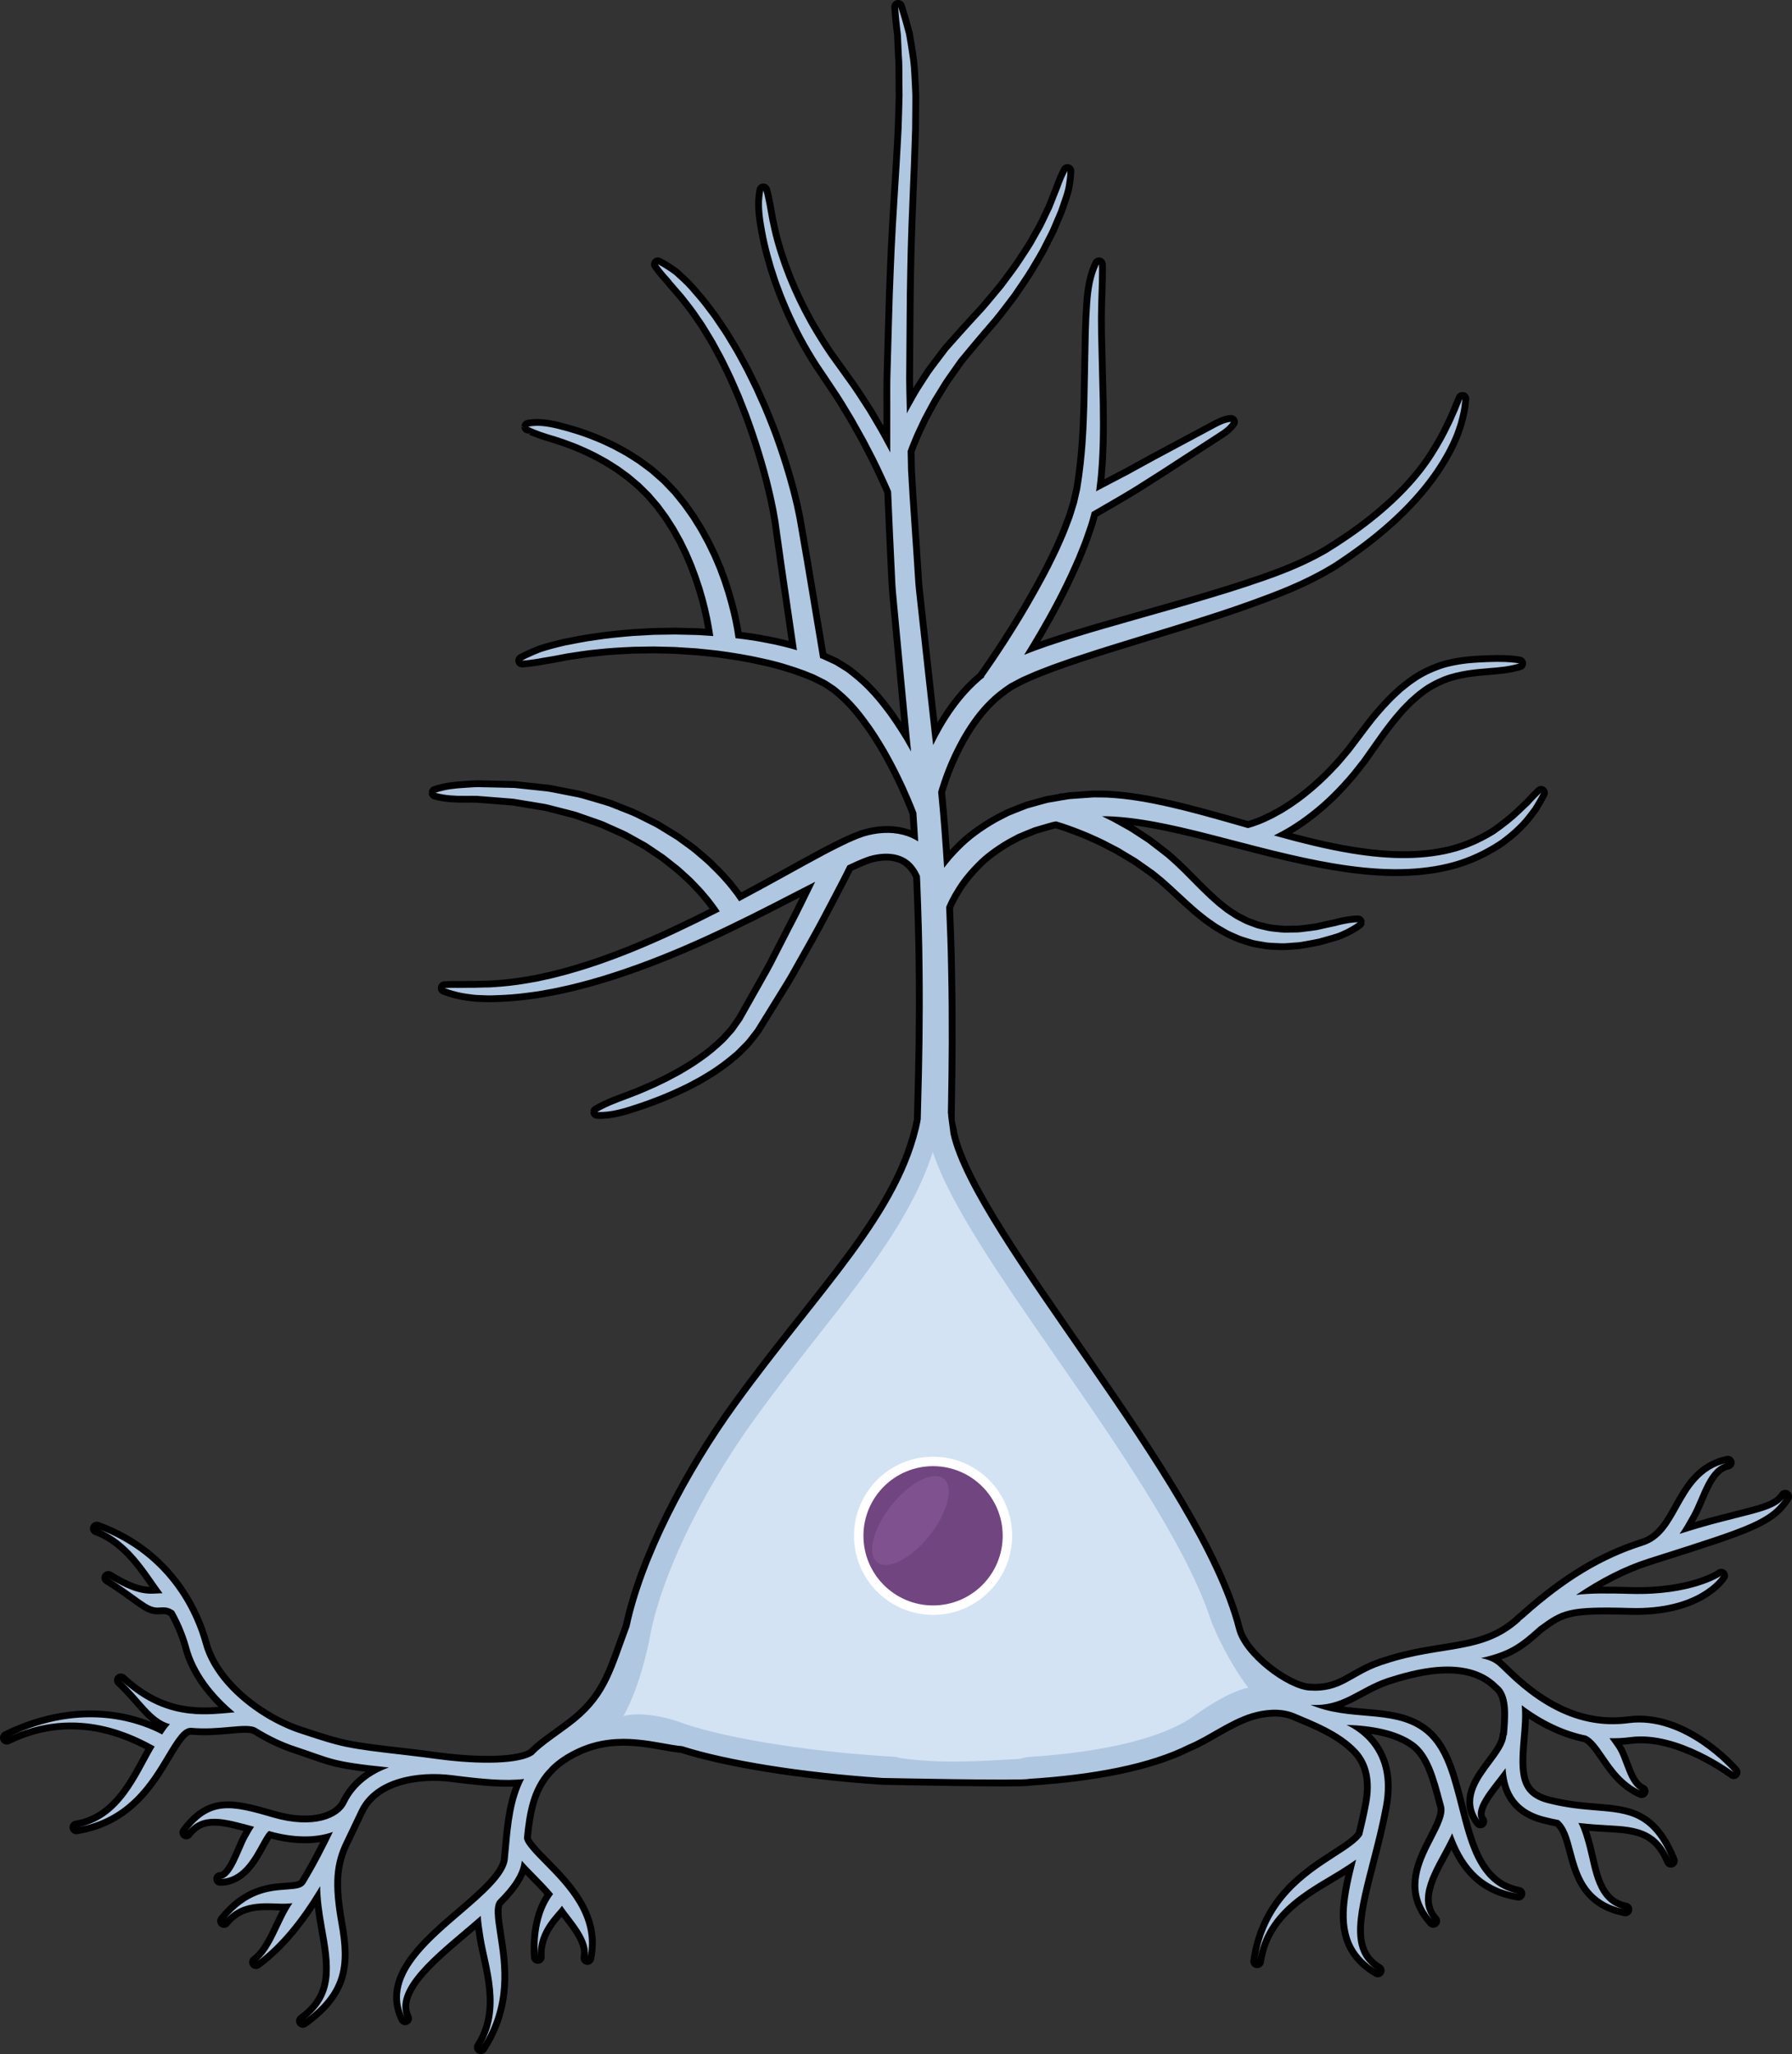
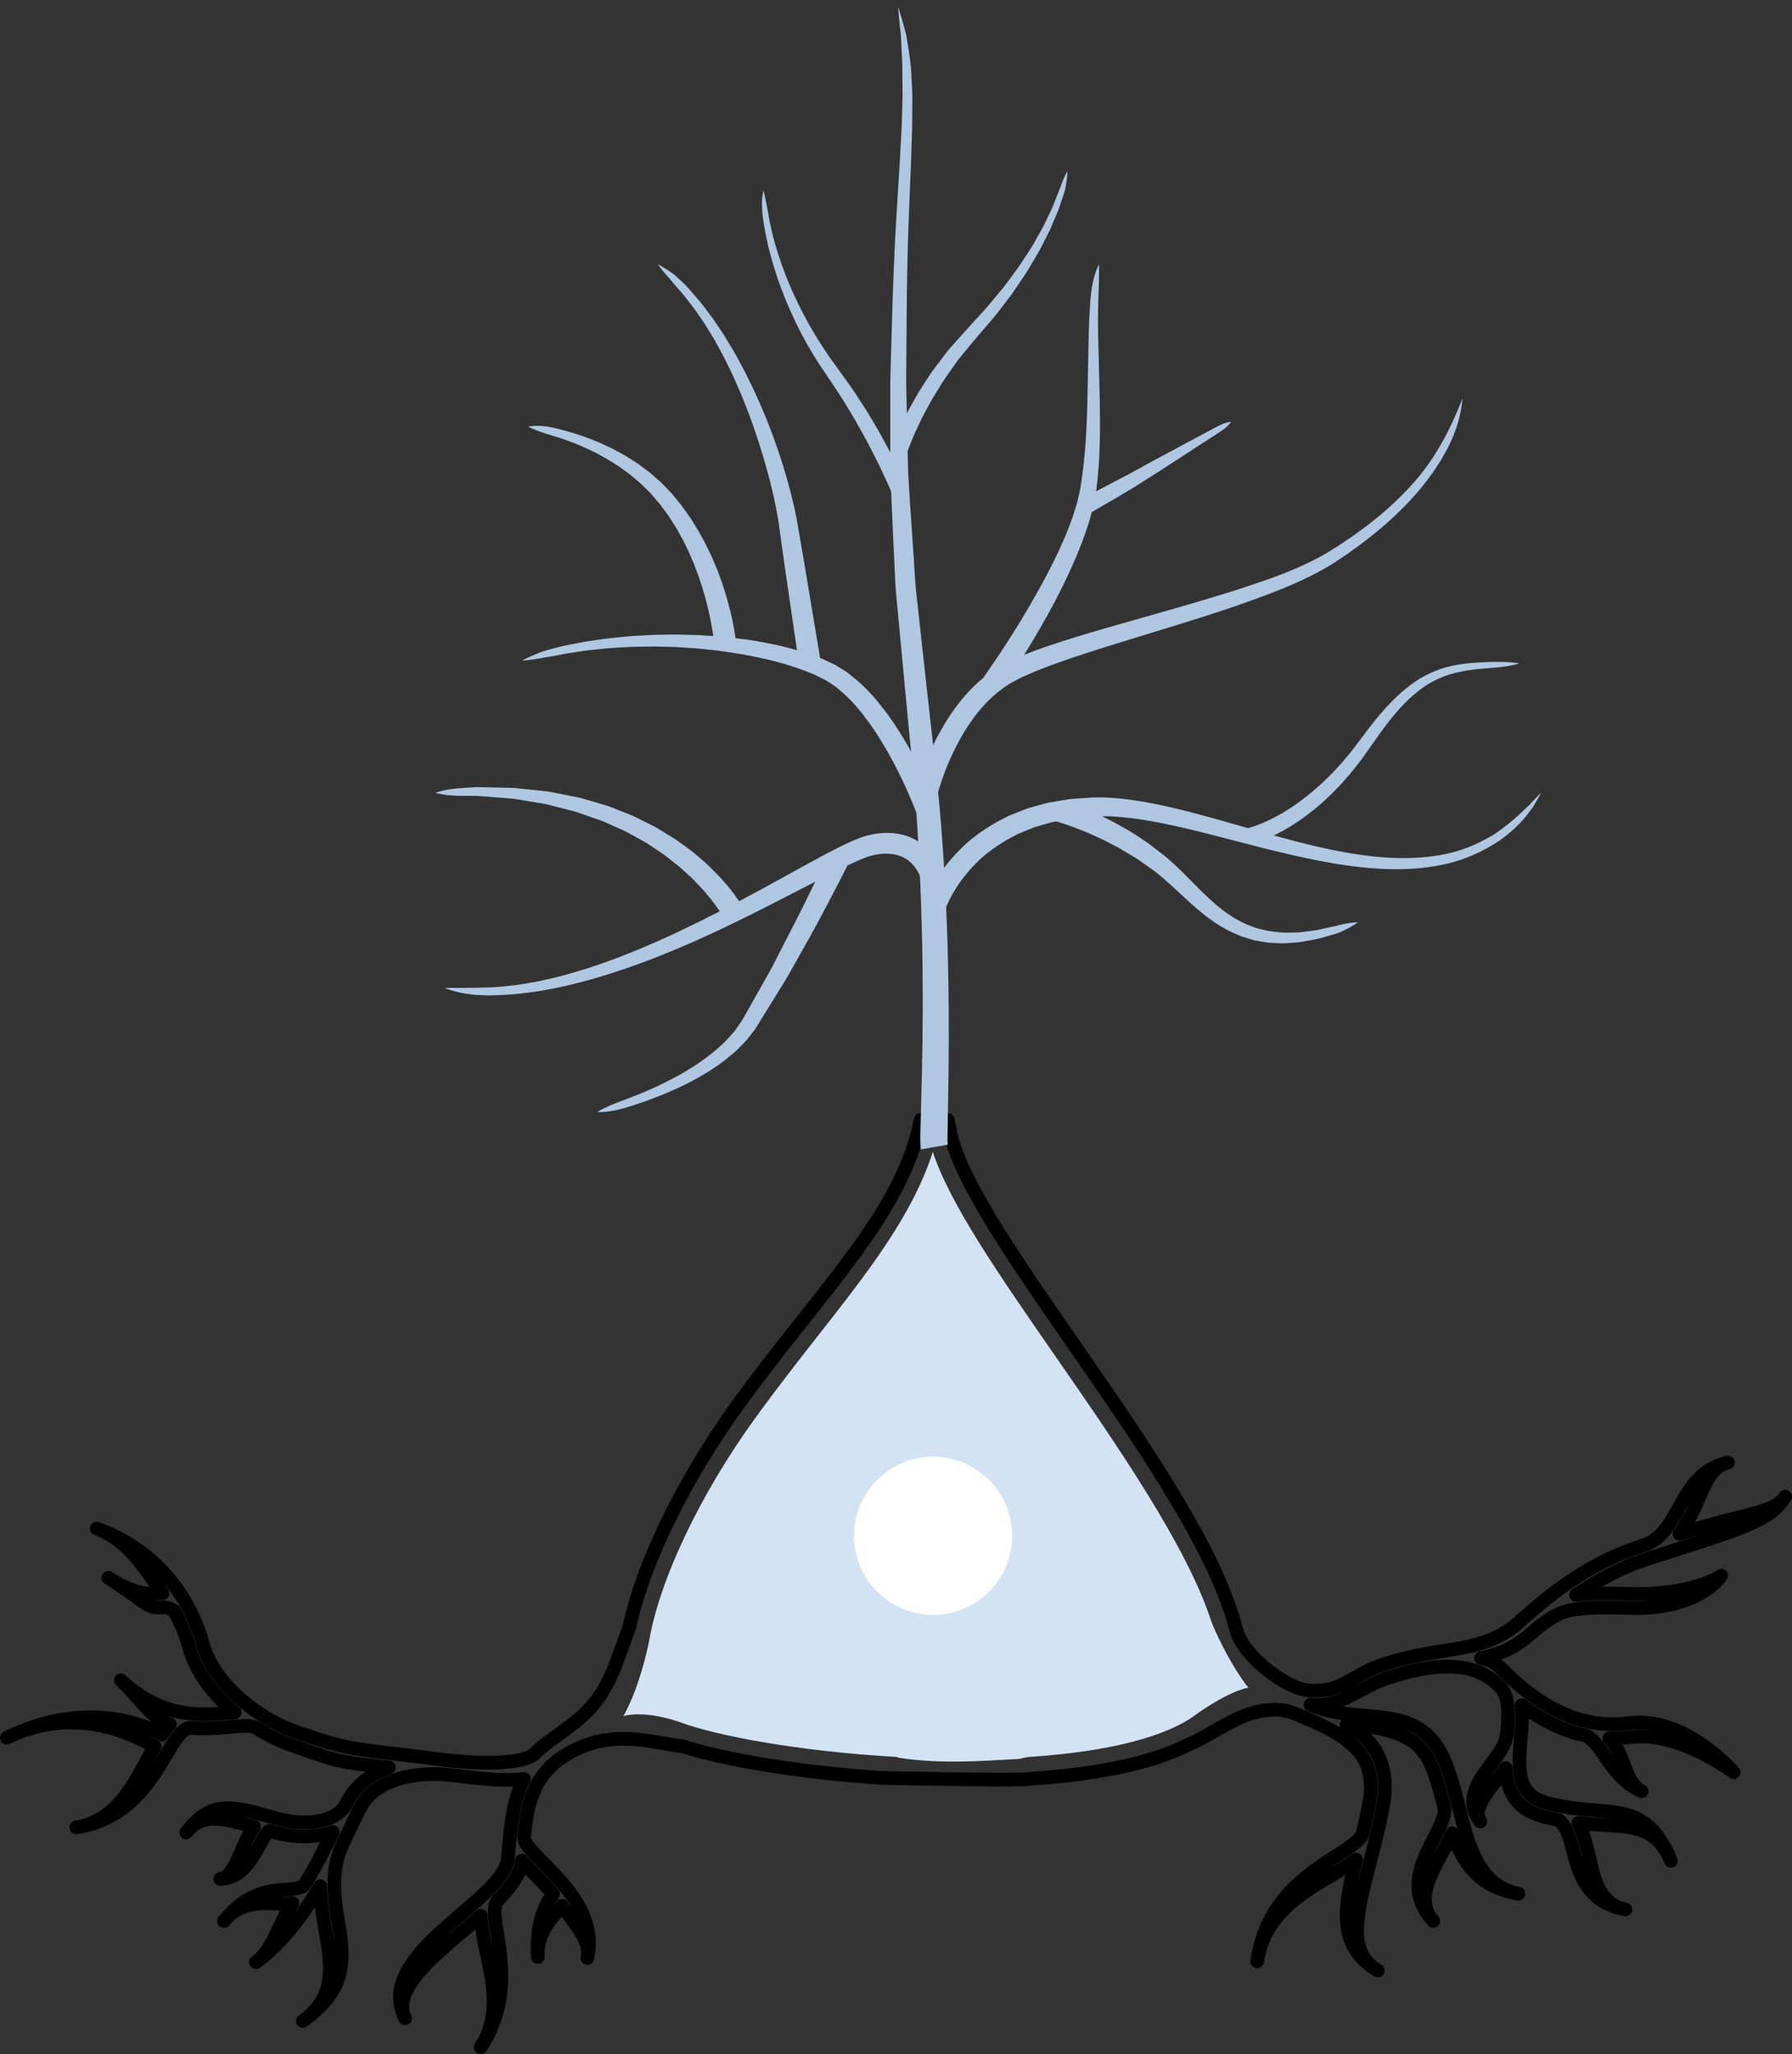
<svg xmlns="http://www.w3.org/2000/svg" version="1.1" id="Layer_1" x="0px" y="0px" width="328.001px" height="375.899px" viewBox="0 0 328.001 375.899" enable-background="new 0 0 328.001 375.899" xml:space="preserve">
  <rect x="0" y="0" width="328.001" height="375.899" fill="#333333" stroke="none" />
  <g>
-     <path fill="none" stroke="#000000" stroke-width="2.5" stroke-linecap="round" stroke-linejoin="round" stroke-miterlimit="10" d="   M281.065,146.08c-0.311,0.333-0.7,0.735-1.134,1.223c-0.487,0.442-1.024,0.965-1.628,1.543c-1.208,1.154-2.771,2.43-4.659,3.743   c-1.957,1.21-4.285,2.379-7.002,3.183c-2.716,0.799-5.787,1.209-9.048,1.26c-3.265,0.049-6.72-0.272-10.262-0.855   c-4.612-0.753-9.358-1.954-14.167-3.287c0.42-0.204,0.852-0.42,1.315-0.666c0.537-0.293,1.093-0.627,1.685-0.969   c0.569-0.374,1.181-0.752,1.795-1.176c1.221-0.858,2.504-1.838,3.787-2.955c1.278-1.122,2.554-2.379,3.807-3.735   c0.604-0.696,1.25-1.378,1.846-2.114c0.588-0.743,1.182-1.494,1.781-2.251c1.098-1.555,2.213-3.135,3.328-4.715   c1.119-1.547,2.24-3.009,3.475-4.397c0.596-0.709,1.27-1.316,1.891-1.972c0.68-0.576,1.316-1.206,2.023-1.7   c1.361-1.079,2.857-1.827,4.319-2.429c1.478-0.574,2.969-0.881,4.356-1.118c1.4-0.204,2.703-0.328,3.865-0.418   c1.163-0.079,2.182-0.179,3.02-0.295c1.675-0.25,2.615-0.576,2.615-0.576c0,0-0.977-0.195-2.66-0.261   c-0.842-0.032-1.863-0.027-3.037,0.018c-1.176,0.042-2.511,0.109-3.971,0.258c-1.459,0.184-3.057,0.439-4.69,0.992   c-1.613,0.578-3.297,1.339-4.815,2.437c-0.792,0.507-1.496,1.141-2.254,1.733c-0.685,0.659-1.436,1.284-2.09,1.997   c-1.339,1.383-2.642,2.911-3.814,4.447c-1.151,1.523-2.303,3.047-3.437,4.547c-0.598,0.707-1.191,1.409-1.777,2.102   c-0.592,0.687-1.229,1.315-1.827,1.96c-1.231,1.253-2.482,2.399-3.716,3.422c-1.228,1.028-2.447,1.921-3.602,2.698   c-0.578,0.382-1.15,0.72-1.686,1.058c-0.55,0.303-1.073,0.59-1.566,0.86c-0.997,0.503-1.882,0.908-2.621,1.189   c-0.735,0.293-1.321,0.474-1.711,0.585c-0.188,0.058-0.294,0.079-0.385,0.103c-1.021-0.292-2.043-0.586-3.067-0.878   c-3.742-1.062-7.507-2.115-11.287-2.979c-3.804-0.859-7.529-1.538-11.434-1.729c-0.473-0.021-0.914-0.014-1.369-0.021l-0.675-0.007   l-0.337-0.003c-0.228,0.002-0.263,0.014-0.403,0.021c-0.928,0.065-1.845,0.13-2.752,0.194c-0.455,0.033-0.904,0.066-1.355,0.099   c-0.445,0.073-0.888,0.147-1.328,0.22c-0.063-0.02-0.107-0.033-0.107-0.033l-0.015,0.054c-0.842,0.144-1.676,0.288-2.496,0.428   c-0.85,0.209-1.681,0.46-2.502,0.685c-0.411,0.116-0.819,0.23-1.223,0.345c-0.394,0.152-0.783,0.303-1.17,0.453   c-0.77,0.31-1.537,0.592-2.271,0.913c-0.714,0.37-1.415,0.732-2.102,1.087c-2.687,1.526-5.009,3.227-6.771,5.046   c-1.163,1.158-2.13,2.294-2.944,3.376c-0.283-4.474-0.62-9.119-1.092-13.891c0.051-0.178,0.109-0.383,0.187-0.642   c0.266-0.859,0.684-2.122,1.304-3.698c0.629-1.571,1.473-3.451,2.619-5.494c1.148-2.035,2.605-4.246,4.529-6.3   c0.894-0.94,1.889-1.849,2.992-2.656l0.021,0.016c0,0,0.02-0.028,0.049-0.072c0.066-0.048,0.124-0.104,0.19-0.151   c0.307-0.209,0.614-0.421,0.926-0.634l0.232-0.161c0.01-0.006,0.008-0.005,0.012-0.007l0.042-0.023l0.14-0.073l0.555-0.294   c0.739-0.392,1.502-0.822,2.234-1.107c0.756-0.313,1.456-0.67,2.281-0.976c0.811-0.313,1.633-0.631,2.463-0.951   c1.691-0.596,3.409-1.227,5.197-1.798c3.552-1.186,7.279-2.316,11.061-3.482c3.786-1.164,7.643-2.326,11.49-3.56   c3.85-1.216,7.681-2.521,11.42-3.937c3.741-1.395,7.385-2.953,10.764-4.876c0.838-0.477,1.7-0.98,2.447-1.505   c0.77-0.513,1.534-1.016,2.287-1.564c1.516-1.063,2.946-2.146,4.309-3.25c2.727-2.203,5.149-4.486,7.202-6.767   c4.118-4.556,6.688-9.118,7.832-12.509c0.301-0.844,0.516-1.614,0.664-2.293c0.18-0.67,0.28-1.251,0.342-1.727   c0.131-0.948,0.176-1.452,0.176-1.452s-0.215,0.468-0.567,1.344c-0.157,0.443-0.393,0.975-0.673,1.594   c-0.273,0.622-0.569,1.339-0.974,2.11c-0.727,1.575-1.738,3.418-3.03,5.446c-1.302,2.023-2.975,4.18-5.029,6.325   c-2.046,2.15-4.457,4.3-7.169,6.371c-1.354,1.037-2.788,2.061-4.271,3.041c-0.729,0.503-1.512,0.988-2.298,1.48   c-0.786,0.52-1.555,0.933-2.37,1.369c-3.225,1.72-6.817,3.151-10.533,4.417c-3.706,1.296-7.539,2.458-11.385,3.6   c-3.842,1.146-7.717,2.227-11.528,3.312c-3.813,1.091-7.571,2.146-11.203,3.275c-3.192,0.999-6.206,1.962-9.192,3.18   c0.829-1.34,1.748-2.863,2.725-4.547c1.929-3.322,4.076-7.269,6.042-11.688c0.499-1.1,0.986-2.23,1.434-3.399   c0.481-1.149,0.894-2.354,1.304-3.569c0.349-0.942,0.598-1.941,0.867-2.933c0.692-0.4,1.967-1.139,3.611-2.091   c1.254-0.733,2.723-1.575,4.269-2.535c1.538-0.977,3.178-2.019,4.819-3.061c3.258-2.114,6.516-4.229,8.958-5.814   c1.212-0.807,2.26-1.416,2.908-1.979c0.647-0.566,0.927-1.034,0.927-1.034s-0.555,0.024-1.365,0.32   c-0.81,0.298-1.846,0.92-3.134,1.591c-2.558,1.368-5.967,3.193-9.376,5.018c-1.694,0.927-3.386,1.855-4.973,2.725   c-1.607,0.841-3.109,1.626-4.395,2.299c-0.526,0.279-1.005,0.533-1.451,0.77L200.738,89c0.17-1.241,0.279-2.542,0.371-3.842   c0.088-1.292,0.136-2.557,0.179-3.82c0.063-2.521,0.063-4.994,0.021-7.379c-0.115-4.75-0.224-9.184-0.316-12.985   c-0.027-1.893-0.033-3.625,0.016-5.154c0.047-1.528,0.089-2.86,0.123-3.957c0.019-1.099,0.018-1.971,0.04-2.566   c0-0.601-0.023-0.934-0.023-0.934s-0.146,0.289-0.374,0.854c-0.244,0.563-0.51,1.413-0.752,2.516   c-0.225,1.103-0.412,2.46-0.5,4.014c-0.117,1.555-0.188,3.307-0.244,5.214c-0.075,3.8-0.16,8.234-0.254,12.985   c-0.061,2.365-0.168,4.801-0.337,7.263c-0.097,1.226-0.198,2.472-0.337,3.693c-0.145,1.213-0.285,2.433-0.498,3.698l-0.146,0.939   l-0.191,0.854l-0.404,1.756c-0.389,1.158-0.673,2.326-1.137,3.454c-0.426,1.135-0.85,2.26-1.351,3.35   c-0.462,1.101-0.967,2.172-1.484,3.22c-1.01,2.102-2.09,4.094-3.135,5.971c-1.038,1.88-2.068,3.637-3.044,5.243   c-1.95,3.214-3.678,5.833-4.907,7.648c-0.619,0.899-1.106,1.606-1.438,2.088c-0.338,0.475-0.518,0.728-0.518,0.728l0.071,0.051   c-0.917,0.737-1.757,1.519-2.527,2.31c-2.235,2.329-3.871,4.76-5.158,6.972c-0.644,1.113-1.199,2.176-1.682,3.172   c-0.082-0.69-0.164-1.374-0.243-2.067c-0.346-3.122-0.696-6.282-1.05-9.467c-0.352-3.197-0.707-6.419-1.062-9.654   c-0.178-1.618-0.356-3.238-0.535-4.861c-0.18-1.622-0.377-3.247-0.451-4.865c-0.394-6.481-0.912-12.957-1.252-19.349   c-0.025-1.188-0.051-2.367-0.075-3.547c0.153-0.393,0.327-0.941,0.636-1.657c0.315-0.742,0.666-1.655,1.169-2.668   c0.239-0.51,0.495-1.053,0.765-1.625c0.283-0.566,0.611-1.146,0.935-1.761c0.337-0.608,0.659-1.259,1.043-1.903   c0.394-0.638,0.802-1.298,1.22-1.976c0.79-1.39,1.806-2.729,2.802-4.158c0.25-0.356,0.504-0.714,0.759-1.076   c0.282-0.34,0.566-0.682,0.852-1.026c0.572-0.689,1.152-1.386,1.736-2.089c1.203-1.452,2.446-2.86,3.678-4.304   c1.221-1.462,2.357-3.042,3.511-4.535c1.042-1.575,2.138-3.072,3.064-4.61c0.897-1.558,1.856-3.004,2.562-4.498   c0.372-0.733,0.736-1.446,1.088-2.136c0.355-0.687,0.611-1.396,0.904-2.05c0.281-0.661,0.551-1.293,0.807-1.896   c0.233-0.612,0.418-1.208,0.608-1.758c0.38-1.104,0.712-2.065,0.829-2.905c0.288-1.661,0.281-2.629,0.281-2.629   s-0.504,0.858-1.086,2.394c-0.252,0.78-0.669,1.689-1.07,2.756c-0.211,0.53-0.415,1.101-0.669,1.688   c-0.276,0.578-0.568,1.185-0.87,1.818c-0.314,0.628-0.592,1.305-0.971,1.961c-0.373,0.659-0.761,1.339-1.156,2.04   c-0.747,1.424-1.755,2.802-2.693,4.281c-0.969,1.461-2.109,2.881-3.189,4.37c-1.187,1.407-2.34,2.847-3.583,4.258   c-1.273,1.396-2.583,2.785-3.804,4.165c-0.631,0.71-1.257,1.415-1.875,2.111c-0.309,0.349-0.616,0.695-0.922,1.04   c-0.277,0.366-0.553,0.729-0.825,1.09c-1.083,1.448-2.19,2.812-3.054,4.23c-0.449,0.698-0.887,1.376-1.312,2.033   c-0.414,0.663-0.763,1.333-1.124,1.96c-0.353,0.633-0.705,1.232-1.014,1.817c-0.061,0.124-0.114,0.23-0.174,0.351   c-0.052-2.826-0.171-5.618-0.109-8.379c0.066-6.114,0.05-12.044,0.178-17.635c0.092-5.626,0.32-10.891,0.518-15.794   c0.105-2.448,0.205-4.795,0.27-7.036c0.037-1.119,0.071-2.209,0.106-3.27c0.009-1.063,0.018-2.097,0.026-3.098   c0.005-1.001,0.011-1.97,0.016-2.905c-0.014-0.937-0.085-1.842-0.123-2.71c-0.08-1.737-0.174-3.329-0.414-4.76   c-0.227-1.43-0.404-2.705-0.617-3.803c-0.281-1.09-0.549-2.007-0.757-2.75c-0.433-1.482-0.693-2.256-0.693-2.256   s0.05,0.83,0.195,2.355c0.083,0.761,0.173,1.698,0.313,2.788c0.05,1.103,0.106,2.369,0.169,3.788   c0.141,1.407,0.071,2.983,0.107,4.69c0.008,0.854,0.016,1.742,0.023,2.664c-0.026,0.925-0.051,1.882-0.078,2.872   c-0.029,0.989-0.059,2.01-0.09,3.062c-0.057,1.053-0.115,2.137-0.176,3.249c-0.111,2.222-0.26,4.565-0.418,7.011   c-0.302,4.885-0.646,10.225-0.855,15.825c-0.25,5.635-0.357,11.549-0.555,17.684c-0.132,3.062-0.044,6.193-0.071,9.354   c-0.002,2.054-0.002,4.129-0.002,6.212c-0.367-0.701-0.761-1.439-1.194-2.217c-0.677-1.28-1.475-2.631-2.321-4.059   c-0.82-1.442-1.825-2.882-2.797-4.409c-0.989-1.516-2.127-3.011-3.22-4.566c-0.545-0.755-1.095-1.517-1.646-2.282   c-0.51-0.776-1.051-1.528-1.543-2.331c-0.998-1.594-1.98-3.202-2.843-4.845c-0.89-1.628-1.674-3.28-2.401-4.892   c-0.361-0.807-0.683-1.616-1.017-2.4c-0.301-0.797-0.593-1.577-0.879-2.336c-0.537-1.531-0.999-2.995-1.373-4.361   c-0.372-1.366-0.651-2.633-0.882-3.761c-0.205-1.133-0.384-2.121-0.529-2.934c-0.182-0.813-0.293-1.458-0.404-1.899   c-0.109-0.441-0.187-0.679-0.187-0.679s-0.054,0.239-0.118,0.692c-0.057,0.452-0.146,1.122-0.125,1.968   c-0.006,0.85,0.1,1.872,0.262,3.039c0.186,1.163,0.415,2.472,0.735,3.885c0.321,1.413,0.728,2.929,1.207,4.519   c0.259,0.789,0.523,1.599,0.795,2.428c0.306,0.816,0.598,1.658,0.931,2.5c0.673,1.682,1.401,3.409,2.242,5.12   c0.815,1.722,1.736,3.428,2.72,5.1c0.479,0.841,1.026,1.661,1.536,2.49c0.535,0.796,1.068,1.588,1.599,2.375   c1.017,1.556,2.075,3.044,2.994,4.557c0.903,1.523,1.831,2.959,2.595,4.393c0.8,1.413,1.555,2.748,2.191,4.013   c1.33,2.502,2.315,4.647,3,6.145c0.35,0.75,0.584,1.333,0.764,1.733c0.024,0.059,0.042,0.104,0.064,0.154   c0.211,5.246,0.475,10.533,0.726,15.836c0.052,1.648,0.223,3.271,0.376,4.896c0.153,1.625,0.306,3.248,0.458,4.868   c0.303,3.24,0.606,6.468,0.907,9.67c0.305,3.213,0.607,6.401,0.906,9.55c0.093,0.929,0.187,1.847,0.281,2.769   c-0.402-0.718-0.822-1.454-1.274-2.218c-1.126-1.837-2.382-3.813-3.931-5.78c-1.521-1.977-3.316-3.964-5.524-5.72   c-0.552-0.438-1.091-0.896-1.735-1.259l-0.934-0.577l-0.469-0.288l-0.029-0.018c-0.039-0.021,0.045,0.021-0.096-0.051l-0.057-0.027   l-0.115-0.053l-0.229-0.107c-0.615-0.285-1.231-0.571-1.853-0.858c-0.137-0.051-0.273-0.104-0.41-0.154   c-0.262-1.571-0.975-5.848-1.942-11.658c-0.609-3.699-1.336-8.012-2.146-12.627l-0.151-0.869l-0.087-0.489l-0.09-0.436   c-0.124-0.582-0.247-1.168-0.37-1.759c-0.299-1.199-0.568-2.444-0.915-3.637c-0.638-2.418-1.413-4.83-2.229-7.226   c-0.816-2.396-1.759-4.746-2.72-7.042c-0.509-1.136-1.013-2.264-1.511-3.377c-0.538-1.095-1.069-2.177-1.592-3.241   c-0.545-1.054-1.118-2.071-1.658-3.076c-0.547-1.001-1.154-1.944-1.706-2.88c-0.539-0.943-1.169-1.801-1.729-2.657   c-0.285-0.424-0.566-0.841-0.843-1.25c-0.299-0.395-0.592-0.782-0.879-1.162c-1.11-1.543-2.272-2.85-3.284-4.016   c-1.027-1.155-2.054-2.048-2.875-2.787c-1.81-1.323-2.967-1.868-2.967-1.868c0,0,0.728,1.096,2.192,2.672   c0.665,0.863,1.564,1.809,2.526,2.958c0.932,1.178,2,2.488,3.014,4.039c0.261,0.38,0.528,0.768,0.801,1.164   c0.252,0.411,0.508,0.829,0.768,1.255c0.507,0.859,1.082,1.714,1.566,2.66c0.497,0.938,1.047,1.877,1.537,2.878   c0.482,1.004,0.996,2.019,1.482,3.069c0.463,1.061,0.935,2.139,1.412,3.231c0.438,1.108,0.881,2.229,1.326,3.36   c0.846,2.281,1.639,4.619,2.368,6.977c0.717,2.36,1.396,4.734,1.934,7.094c0.301,1.182,0.506,2.332,0.755,3.48   c0.104,0.594,0.207,1.184,0.311,1.77l0.076,0.438l0.055,0.388l0.122,0.874c0.636,4.644,1.261,8.972,1.808,12.681   c0.601,4.117,1.09,7.467,1.405,9.638c-1.885-0.55-3.786-1.013-5.715-1.36c-1.838-0.373-3.688-0.629-5.528-0.841   c-0.061-0.432-0.146-0.996-0.266-1.69c-0.143-0.814-0.346-1.795-0.606-2.91c-0.267-1.114-0.603-2.36-1.006-3.708   c-0.218-0.669-0.445-1.366-0.68-2.087c-0.264-0.712-0.534-1.448-0.813-2.205c-0.315-0.743-0.64-1.506-0.972-2.286   c-0.367-0.764-0.744-1.544-1.127-2.338c-0.422-0.774-0.853-1.561-1.288-2.357c-0.478-0.772-0.948-1.562-1.451-2.34   c-0.536-0.758-1.062-1.53-1.618-2.286l-0.885-1.1l-0.444-0.55l-0.221-0.275l-0.111-0.137l-0.099-0.117l-0.059-0.062   c-0.629-0.658-1.259-1.315-1.887-1.971c-0.723-0.635-1.443-1.268-2.159-1.896c-0.745-0.553-1.483-1.102-2.214-1.644   c-0.767-0.486-1.511-0.981-2.262-1.436c-0.771-0.42-1.516-0.853-2.266-1.236c-0.762-0.358-1.495-0.73-2.228-1.049   c-1.469-0.632-2.881-1.164-4.198-1.598c-1.322-0.427-2.546-0.769-3.639-1.038c-1.093-0.275-2.063-0.438-2.871-0.509   c-1.624-0.125-2.576,0.119-2.576,0.119c0-0.001,0.857,0.446,2.348,0.974c0.748,0.26,1.659,0.541,2.704,0.85   c1.042,0.325,2.205,0.729,3.452,1.218c1.244,0.497,2.566,1.09,3.931,1.778c0.681,0.347,1.356,0.745,2.059,1.127   c0.688,0.408,1.366,0.86,2.067,1.299c0.679,0.471,1.35,0.979,2.037,1.475c0.646,0.544,1.302,1.096,1.962,1.652   c0.596,0.589,1.198,1.183,1.803,1.778c0.59,0.686,1.183,1.374,1.775,2.062c0.507,0.689,1.013,1.379,1.517,2.065   c0.471,0.735,0.94,1.467,1.406,2.193c0.421,0.753,0.839,1.501,1.252,2.24c0.371,0.761,0.738,1.513,1.1,2.253   c0.323,0.758,0.641,1.503,0.952,2.232c0.278,0.744,0.55,1.471,0.814,2.178c0.239,0.718,0.472,1.415,0.697,2.09   c0.199,0.684,0.392,1.344,0.576,1.978c0.338,1.276,0.616,2.453,0.834,3.502c0.21,1.05,0.368,1.967,0.491,2.722   c0.036,0.235,0.066,0.448,0.095,0.65c-0.987-0.066-1.972-0.123-2.944-0.188c-1.365-0.033-2.715-0.065-4.042-0.097   c-1.325,0.021-2.629,0.042-3.905,0.062c-1.274,0.069-2.52,0.138-3.732,0.204c-2.422,0.204-4.708,0.413-6.802,0.747   c-2.103,0.258-4.001,0.696-5.692,1.003c-1.68,0.382-3.129,0.779-4.305,1.158c-2.322,0.882-3.56,1.598-3.56,1.598   c0,0,1.453-0.053,3.838-0.516c1.206-0.183,2.656-0.449,4.311-0.78c1.675-0.234,3.547-0.59,5.622-0.761   c2.062-0.247,4.314-0.362,6.691-0.468c1.189-0.018,2.412-0.036,3.66-0.055c1.249,0.03,2.524,0.061,3.821,0.091   c1.294,0.083,2.608,0.167,3.939,0.251c1.327,0.143,2.671,0.256,4.019,0.425c2.691,0.362,5.415,0.797,8.09,1.409   c2.68,0.561,5.318,1.361,7.776,2.273c0.593,0.241,1.185,0.481,1.772,0.72c0.606,0.304,1.213,0.606,1.815,0.907   c0.503,0.224,1.013,0.647,1.514,0.952c0.518,0.301,0.974,0.72,1.437,1.112c1.856,1.562,3.439,3.412,4.797,5.28   c1.396,1.837,2.551,3.729,3.584,5.486c1.009,1.779,1.891,3.438,2.607,4.946c0.735,1.497,1.32,2.832,1.793,3.931   c0.471,1.101,0.816,1.973,1.046,2.566c0.009,0.022,0.014,0.037,0.022,0.058c0.126,1.778,0.232,3.53,0.33,5.267   c-0.812-0.514-1.75-0.949-2.807-1.214c-2.238-0.579-4.76-0.42-7.186,0.327c-0.65,0.227-1.307,0.472-1.855,0.722   c-0.589,0.244-1.151,0.517-1.73,0.79c-1.15,0.551-2.305,1.146-3.484,1.764c-2.348,1.247-4.776,2.603-7.291,3.988   c-2.72,1.504-5.543,3.045-8.424,4.571c-0.223-0.33-0.482-0.7-0.785-1.135c-0.553-0.703-1.19-1.592-2.033-2.495   c-0.799-0.948-1.795-1.918-2.878-2.977c-0.538-0.533-1.162-1.016-1.771-1.555c-0.615-0.534-1.252-1.084-1.962-1.576   c-0.699-0.506-1.415-1.026-2.15-1.558c-0.769-0.473-1.556-0.956-2.354-1.447c-0.4-0.244-0.805-0.489-1.212-0.736   c-0.416-0.231-0.85-0.433-1.278-0.653c-0.86-0.43-1.731-0.866-2.609-1.304c-0.887-0.417-1.821-0.742-2.736-1.119   c-0.928-0.343-1.826-0.779-2.783-1.045c-0.951-0.28-1.9-0.56-2.848-0.839c-0.946-0.276-1.884-0.568-2.846-0.722   c-0.953-0.187-1.899-0.373-2.833-0.556c-0.934-0.177-1.849-0.393-2.771-0.457c-1.831-0.195-3.601-0.383-5.278-0.562   c-1.683-0.037-3.272-0.072-4.741-0.105c-0.732-0.015-1.434-0.029-2.102-0.042c-0.666,0.02-1.299,0.074-1.893,0.105   c-1.188,0.062-2.221,0.159-3.066,0.286c-1.694,0.267-2.635,0.646-2.635,0.646c0-0.001,0.992,0.314,2.683,0.47   c0.845,0.071,1.866,0.101,3.034,0.085c0.585,0.002,1.206-0.015,1.861,0.002c0.654,0.051,1.34,0.105,2.057,0.162   c1.43,0.113,2.979,0.236,4.617,0.367c1.617,0.267,3.322,0.548,5.086,0.839c0.887,0.111,1.758,0.372,2.646,0.595   c0.886,0.228,1.784,0.458,2.688,0.69c0.914,0.198,1.794,0.531,2.68,0.847c0.89,0.31,1.781,0.621,2.673,0.931   c0.897,0.289,1.729,0.745,2.595,1.105c0.85,0.395,1.719,0.737,2.538,1.166c0.807,0.448,1.607,0.893,2.397,1.333   c0.394,0.223,0.794,0.428,1.173,0.661c0.37,0.248,0.737,0.494,1.102,0.738c0.725,0.489,1.438,0.97,2.137,1.441   c0.66,0.521,1.305,1.031,1.932,1.528c0.646,0.473,1.217,1,1.77,1.509c0.546,0.513,1.11,0.973,1.587,1.477   c0.963,1,1.85,1.911,2.544,2.79c0.744,0.843,1.279,1.65,1.768,2.28c0.166,0.25,0.316,0.473,0.454,0.68   c-1.287,0.661-2.584,1.314-3.886,1.954c-2.74,1.327-5.479,2.656-8.228,3.84c-2.742,1.198-5.468,2.314-8.146,3.274   c-2.67,0.988-5.297,1.803-7.806,2.504c-1.259,0.322-2.479,0.667-3.679,0.908c-0.599,0.131-1.187,0.259-1.764,0.385   c-0.581,0.101-1.15,0.201-1.709,0.298c-2.235,0.392-4.305,0.6-6.141,0.71c-0.918,0.09-1.777,0.043-2.575,0.089   c-0.796,0.033-1.526,0.033-2.189,0.023c-1.33,0.047-2.377,0.012-3.101,0.017c-0.725,0.012-1.12,0.043-1.12,0.043   s0.362,0.141,1.059,0.358c0.698,0.216,1.733,0.521,3.084,0.696c0.675,0.089,1.424,0.218,2.244,0.222   c0.819,0.021,1.71,0.099,2.655,0.038c1.895-0.045,4.031-0.182,6.338-0.5c0.577-0.079,1.166-0.16,1.767-0.242   c0.594-0.107,1.202-0.217,1.819-0.328c1.24-0.203,2.498-0.509,3.801-0.792c2.589-0.623,5.301-1.358,8.057-2.266   c5.525-1.774,11.269-4.083,16.881-6.642c5.61-2.565,11.103-5.36,16.209-8.006c1.326-0.68,2.625-1.346,3.897-2   c-0.612,1.252-1.316,2.69-2.097,4.285c-0.678,1.415-1.47,2.918-2.298,4.512c-0.819,1.601-1.683,3.288-2.577,5.033   c-0.865,1.767-1.867,3.514-2.879,5.295c-1.009,1.786-2.034,3.601-3.058,5.415l-0.385,0.681l-0.095,0.169l-0.005,0.006l-0.057,0.08   l-0.228,0.321l-0.902,1.288c-0.293,0.456-0.629,0.731-0.937,1.108c-0.325,0.35-0.609,0.717-0.962,1.056   c-1.425,1.364-2.93,2.632-4.522,3.704c-0.788,0.547-1.57,1.075-2.378,1.537c-0.398,0.238-0.792,0.475-1.182,0.709   c-0.4,0.216-0.797,0.429-1.188,0.639c-0.775,0.432-1.549,0.818-2.308,1.176c-0.749,0.376-1.487,0.709-2.202,1.019   c-1.422,0.636-2.752,1.166-3.941,1.608c-1.188,0.443-2.227,0.83-3.07,1.188c-1.686,0.725-2.625,1.303-2.625,1.303   c0-0.001,1.106,0.098,2.942-0.232c0.916-0.173,2.013-0.444,3.239-0.852c1.232-0.387,2.616-0.854,4.104-1.428   c0.748-0.277,1.522-0.578,2.313-0.923c0.796-0.327,1.614-0.683,2.439-1.085c0.416-0.196,0.837-0.395,1.264-0.596   c0.418-0.223,0.84-0.446,1.268-0.673c0.863-0.436,1.715-0.946,2.575-1.478c1.735-1.041,3.427-2.309,5.064-3.725   c0.411-0.355,0.798-0.787,1.198-1.185c0.375-0.405,0.846-0.815,1.141-1.229l0.967-1.24l0.24-0.312l0.061-0.078l0.029-0.039   l0.081-0.115l0.104-0.169l0.418-0.675c1.114-1.802,2.229-3.604,3.326-5.377c1.102-1.773,2.193-3.517,3.132-5.254   c1.931-3.452,3.78-6.654,5.238-9.464c1.467-2.804,2.717-5.135,3.547-6.777c0.519-1.028,0.897-1.78,1.108-2.199   c0.312-0.149,0.628-0.303,0.934-0.443c0.547-0.247,1.084-0.497,1.604-0.701c0.545-0.237,0.993-0.385,1.427-0.542   c1.961-0.581,3.807-0.603,5.177-0.217c1.386,0.379,2.362,1.141,3.011,1.954c0.565,0.694,0.905,1.368,1.123,1.883   c0.019,0.401,0.039,0.812,0.059,1.21c0.221,5.584,0.379,10.865,0.418,15.744c0.111,9.758-0.07,17.89-0.228,23.593   c-0.075,2.87-0.134,5.124-0.174,6.661c-0.015,0.864,0.013,1.781,0.04,2.215c0.035,0.394,0.053,0.598,0.053,0.598l4.924-0.877   c0,0-0.021-0.203-0.06-0.598c-0.003-0.357,0.029-0.615,0.021-1.281c0.023-1.525,0.06-3.762,0.106-6.609   c0.103-5.727,0.207-13.933-0.002-23.776c-0.063-3.536-0.19-7.291-0.359-11.21c0.023-0.059,0.04-0.102,0.068-0.168   c0.317-0.753,0.844-1.874,1.691-3.204c0.815-1.349,1.995-2.884,3.535-4.459c1.512-1.612,3.529-3.118,5.879-4.499   c0.602-0.323,1.218-0.652,1.845-0.988c0.649-0.292,1.332-0.55,2.015-0.837c0.344-0.139,0.689-0.28,1.038-0.422   c0.363-0.106,0.729-0.213,1.099-0.321c0.738-0.211,1.482-0.45,2.249-0.651c0.233-0.044,0.476-0.09,0.711-0.135   c0.106,0.032,0.28,0.083,0.535,0.158c0.401,0.126,0.987,0.302,1.765,0.588c0.774,0.259,1.703,0.626,2.77,1.05   c1.068,0.414,2.233,0.98,3.523,1.56c0.626,0.326,1.278,0.665,1.953,1.016c0.338,0.176,0.682,0.355,1.03,0.537   c0.335,0.204,0.676,0.41,1.021,0.62c0.694,0.414,1.408,0.84,2.137,1.275c0.692,0.487,1.4,0.985,2.119,1.491   c0.359,0.253,0.722,0.509,1.089,0.767c0.295,0.216,0.701,0.567,1.049,0.847c0.753,0.593,1.389,1.2,2.084,1.808   c1.396,1.268,2.794,2.625,4.306,3.934c0.727,0.67,1.544,1.283,2.322,1.909c0.839,0.571,1.629,1.197,2.52,1.685   c0.438,0.25,0.876,0.5,1.311,0.748c0.443,0.233,0.916,0.415,1.367,0.622c0.892,0.444,1.853,0.69,2.773,0.976   c0.457,0.162,0.93,0.239,1.397,0.315c0.466,0.08,0.927,0.159,1.383,0.238c0.913,0.129,1.817,0.11,2.688,0.167   c0.872,0.042,1.71-0.094,2.522-0.132c0.817-0.027,1.584-0.18,2.32-0.32c0.734-0.142,1.445-0.25,2.105-0.404   c0.651-0.186,1.269-0.361,1.851-0.526c0.58-0.166,1.124-0.314,1.617-0.482c0.484-0.186,0.917-0.402,1.312-0.579   c1.561-0.759,2.353-1.399,2.353-1.399c0,0.001-1.047-0.008-2.702,0.339c-0.411,0.1-0.869,0.19-1.354,0.337   c-0.496,0.1-1.029,0.213-1.597,0.344c-0.567,0.127-1.171,0.262-1.808,0.404c-0.639,0.111-1.318,0.173-2.021,0.269   c-0.704,0.094-1.437,0.198-2.195,0.177c-0.757-0.011-1.545,0.077-2.338-0.011c-0.791-0.102-1.616-0.125-2.429-0.29   c-0.402-0.094-0.812-0.189-1.224-0.285c-0.413-0.091-0.831-0.179-1.226-0.351c-0.802-0.304-1.634-0.559-2.401-1.004   c-0.39-0.208-0.794-0.386-1.176-0.616c-0.376-0.245-0.754-0.49-1.132-0.736c-0.767-0.473-1.461-1.098-2.192-1.654   c-0.691-0.635-1.409-1.218-2.086-1.895c-1.375-1.297-2.711-2.709-4.09-4.075c-0.715-0.684-1.432-1.413-2.129-2.012   c-0.37-0.323-0.654-0.599-1.087-0.955c-0.379-0.292-0.755-0.583-1.127-0.871c-0.748-0.575-1.484-1.14-2.203-1.693   c-0.758-0.497-1.499-0.982-2.22-1.455c-0.363-0.234-0.721-0.465-1.073-0.692c-0.365-0.205-0.725-0.406-1.077-0.604   c-0.709-0.395-1.396-0.776-2.051-1.142c-0.661-0.322-1.291-0.639-1.897-0.934c0.31-0.004,0.619-0.012,0.916-0.005   c3.381,0.095,7.108,0.659,10.775,1.416c3.693,0.761,7.438,1.721,11.19,2.7c7.505,1.958,15.089,3.962,22.415,4.956   c3.658,0.495,7.249,0.729,10.659,0.579c3.408-0.15,6.637-0.674,9.492-1.604c2.857-0.935,5.299-2.247,7.328-3.588   c1.974-1.426,3.532-2.874,4.639-4.209c0.533-0.686,1.016-1.287,1.408-1.829c0.355-0.57,0.638-1.067,0.871-1.464   c0.455-0.803,0.672-1.24,0.672-1.24S281.701,145.423,281.065,146.08z" />
    <g>
      <path fill="none" stroke="#000000" stroke-width="2.5" stroke-linecap="round" stroke-linejoin="round" stroke-miterlimit="10" d="    M301.562,285.28l2.109-0.672c16.445-5.233,20.353-6.477,23.08-10.715c-1.993,3.099-7.378,2.981-19.33,6.813    c0.781-1.113,1.452-2.313,2.108-3.496c1.859-3.34,2.936-8.748,6.721-9.543c-4.937,1.037-7.081,4.892-8.972,8.289    c-1.669,2.998-3.244,5.828-6.51,6.869c-7.399,2.359-14.054,6.275-21.823,13.225c-0.223,0.183-0.451,0.37-0.685,0.564l0.026,0.03    c-6.879,6.261-14.331,4.396-24.732,7.859c-0.277,0.087-0.543,0.171-0.787,0.249l0.003,0.01c-5.412,1.832-7.152,5.029-13.156,4.607    c-4.09-0.291-12.188-6.304-13.37-11.236l-0.003,0.002c-6.889-27.192-47.979-71.564-52.264-90.613    c-0.07-0.754-0.431-1.836-0.499-2.576c-0.011-0.107,0.01,0.107,0,0h-4.953c0,0.02,0,0.038,0,0.057V205    c-3.466,17.268-18.21,31.013-33.546,52.195c-8.968,12.385-17.118,28.01-19.756,40.506l-0.003-0.004    c-2.847,7.579-3.851,12.458-9.702,17.264c-2.448,2.008-6.24,4.361-7.832,6.123c-2.459,1.807-10.059,1.83-17.316,0.873    c-1.908-0.252-3.83-0.506-5.711-0.719c-11.568-1.324-11.909-1.461-19.796-4.054c-2.093-0.688-4.277-1.716-6.382-2.997l0.002-0.004    c-0.021-0.017-0.049-0.022-0.072-0.039c-5.178-3.176-9.838-7.947-11.294-13.329c-1.261-4.674-5.679-16.082-19.397-21.093    c6.09,2.223,9.293,8.24,12.023,11.848c-0.315,0.004-0.625,0.019-0.932,0.039c-1.772,0.112-3.979,0.251-8.996-2.864    c5.719,3.551,7.133,5.565,9.16,5.438c1.196-0.075,1.839-0.105,2.897,0.631c1.504,2.663,2.329,5.092,2.758,6.675    c1.22,4.516,4.415,8.623,8.323,11.878c-0.385,0.031-0.781,0.065-1.192,0.104c-1.813,0.166-3.869,0.347-6.108,0.195    c-0.287-0.051-0.563-0.076-0.828-0.074c-3.813-0.402-8.13-1.867-12.701-6.097c3.748,3.466,5.632,7.152,8.974,8.031    c-0.495,0.551-0.962,1.192-1.425,1.89c-3.436-1.854-14.212-6.355-28.423,0.597c13.019-6.369,23.933-0.064,27.062,1.599    c-0.053,0.087-0.104,0.175-0.155,0.261c-2.845,4.762-5.972,13.23-14.181,14.553c9.396-1.517,13.439-8.287,16.391-13.229    c1.891-3.166,3.098-5.022,4.577-5c2.664,0.24,5.055,0.024,7.052-0.158c2.209-0.203,4.114-0.375,4.99,0.248l0.005-0.007    c2.332,1.444,4.752,2.596,7.067,3.354c6.782,2.23,6.289,2.707,17.115,3.82c-3.291,1.207-6.152,3.283-7.762,6.582    c-0.002,0.004-0.004,0.008-0.006,0.01c-1.307,2.748-6.105,4.713-13.549,2.531c-0.004,0-0.008-0.002-0.008-0.002l-0.002-0.002    c-0.002,0-0.004,0-0.004,0c-7.561-2.215-11.389-3.02-15.74,2.785c2.893-3.859,7.055-2.492,12.4-1.055    c-0.432,0.625-0.828,1.342-1.219,2.053c-1.27,2.303-2.697,7.49-4.99,7.494c3.811-0.008,5.797-3.617,7.248-6.252    c0.508-0.922,1.268-2.295,1.68-2.523c4.494,1.301,8.613,1.301,11.707,0.172c-1.385,2.869-3.068,6.188-5.066,9.463    c-0.582,0.84-1.541,0.949-3.451,1.084c-3.041,0.215-7.207,0.508-11.408,5.758c3.496-4.369,8.74-2.984,11.59-3.188    c0.309-0.021,0.621-0.049,0.93-0.074c-2.359,3.354-3.563,8.541-6.672,10.803c4.504-3.277,8.191-8.098,11.174-12.977    c0.01-0.016,0.023-0.029,0.033-0.043l-0.006-0.002c0.182-0.301,0.365-0.598,0.543-0.896c0.031,2.25,0.346,4.658,0.838,7.41    c1.256,7.002,2.273,12.748-3.994,17.252c7.27-5.225,7.902-10.063,6.533-17.707c-1.309-7.299-1.027-11.188,1.111-15.418    c0.523-1.08,1.008-2.105,1.451-3.045c0.434-0.914,0.83-1.754,1.195-2.502c2.879-5.904,11-7.08,17.08-6.289    c5.135,0.656,9.742,1.123,13.115,0.676c-1.984,3.832-2.385,8.201-2.775,12.492c-0.066,0.746-0.135,1.492-0.211,2.24    c-0.305,2.961-4.51,6.564-8.576,10.049c-5.287,4.531-11.152,9.557-11.152,15.178c0,1.256,0.293,2.541,0.949,3.857    c-2.699-5.41,5.848-11.906,11.881-17.076c0.662-0.566,1.316-1.129,1.957-1.689c0.064,1.186,0.268,2.498,0.49,3.918    c0.816,5.264,3.998,13.215-0.49,20.129c5.025-7.742,3.875-15.131,3.037-20.523c-0.48-3.094-0.861-5.535,0.186-6.502    c2.332-2.346,4.037-4.672,4.283-7.078c0-0.01,0.002-0.018,0.002-0.027c0.666,0.756,1.438,1.543,2.275,2.393    c1.131,1.148,2.344,2.381,3.455,3.705c-1.105,1.416-2.846,4.494-2.846,9.895c0,0.518,0.018,1.055,0.051,1.617    c-0.299-4.959,3.506-7.963,4.418-9.365c1.768,2.637,5.389,6.162,4.654,9.557c1.631-7.561-3.877-13.141-7.896-17.219    c-1.781-1.805-3.797-3.834-3.707-4.848c0.469-4.703,1.207-8.938,4.244-12.309c0.211-0.186,0.398-0.391,0.566-0.611    c1.313-1.287,3.002-2.439,5.201-3.43c7.54-3.383,14.587-0.706,18.976-0.349l-0.001-0.001c7.896,2.547,21.681,4.83,36.62,5.816    h-0.002c0,0,26.047,0.539,26.815,0.166c11.552-0.729,22.063-2.65,29.211-6.274l0.002,0.003c3.491-1.418,7.369-4.445,11.509-5.711    c2.293-0.7,5.249-1.064,7.825-0.029v0.002c3.023,1.309,8.419,3.242,11.646,6.786c2.136,2.343,2.838,5.593,2.095,9.669    c-0.37,2.024-0.809,3.939-1.266,5.803c-0.712,1.219-2.631,2.467-4.858,3.904c-5.406,3.488-12.806,8.268-14.385,19.242    c1.411-9.813,10.518-13.676,15.784-17.074c0.836-0.541,1.609-1.045,2.32-1.541c-1.556,6.152-2.739,11.677-0.431,15.945    c0.888,1.643,2.297,3.105,4.4,4.343c-6.006-3.53-3.658-11.085-1.134-20.981c0.706-2.762,1.504-5.891,2.104-9.178    c0.895-4.91-0.022-8.903-2.723-11.867c-1.139-1.249-2.508-2.195-3.963-2.922c4.749,0.148,9.231,0.986,12.321,3.17    c2.978,2.109,4.125,6.43,5.341,11.005c0.054,0.197,0.108,0.401,0.162,0.603c0.463,1.555-0.674,3.759-1.877,6.092    c-1.901,3.68-4.201,8.131-1.719,12.724c0.41,0.759,0.951,1.522,1.646,2.285c-3.694-4.063,0.229-9.694,2.364-13.827    c0.387-0.75,0.765-1.488,1.1-2.215c1.867,5.236,4.934,9.908,12.133,11.059c-8.008-1.5-9.473-10.453-11.315-17.386    c-1.281-4.815-2.604-9.796-6.343-12.44c-5.537-3.92-13.159-1.656-20.409-4.748c5.881,0.428,8.734-3.092,14.028-4.876    c4.543-1.449,14.424-4.435,20.129,1.088c0.236,0.229,0.476,0.446,0.713,0.668c1.621,1.931,1.38,5.216,1.073,8.728l-0.092-0.002    c-0.063,1.584-1.435,3.419-2.76,5.192c-2.044,2.729-4.544,6.071-2.646,9.583c0.175,0.323,0.388,0.652,0.643,0.979    c-1.713-2.203,1.69-5.842,4.066-9.018c0.182-0.247,0.367-0.492,0.551-0.74c0.103,1.67,0.428,3.288,1.19,4.699    c1.021,1.89,2.822,3.41,5.902,4.205c0.921,0.237,1.799,0.429,2.643,0.588c1.449,1.187,2.013,3.277,2.65,5.694    c0.453,1.714,0.951,3.603,1.881,5.321c1.32,2.444,3.509,4.549,7.672,5.346c-5.501-1.053-6.009-7.346-7.059-11.326    c-0.409-1.547-0.838-3.118-1.542-4.504c1.073,0.119,2.085,0.203,3.051,0.281c5.771,0.471,11.059-0.257,13.873,6.656    c-3.417-8.391-7.716-8.74-13.664-9.226c-2.542-0.209-5.424-0.445-8.862-1.329c-5.466-1.409-5.521-5.42-4.956-11.861    c0.179-2.051,0.358-4.141,0.176-6.064c3.878,2.908,7.799,4.754,11.814,5.569c1.246,0.589,2.229,2.019,3.367,3.677    c1.611,2.351,3.437,5.014,6.777,6.496c-2.675-1.188-3.166-5.783-4.65-7.951c-0.415-0.606-0.824-1.195-1.249-1.754    c1.278,0.027,2.567-0.031,3.87-0.205c8.761-1.154,18.783,6.348,18.863,6.442c-0.363-0.423-9.056-10.337-19.201-8.995    c-7.704,1.018-15-1.926-22.304-9c-1.977-1.916-2.297-2.381-4.727-2.908c5.123-1.154,7.017-2.531,10.538-5.715    c4.28-3.125,5.359-3.784,16.758-3.453c12.52,0.363,16.486-5.666,16.649-5.923c-0.138,0.206-5.645,3.665-16.572,3.347    c-4.368-0.128-7.476-0.122-9.984,0.19c4.446-3.007,8.846-5.245,13.073-6.592C301.559,285.282,301.559,285.281,301.562,285.28z" />
-       <path fill="#B0C7E1" d="M301.562,285.28l2.109-0.672c16.445-5.233,20.353-6.477,23.08-10.715    c-1.993,3.099-7.378,2.981-19.33,6.813c0.781-1.113,1.452-2.313,2.108-3.496c1.859-3.34,2.936-8.748,6.721-9.543    c-4.937,1.037-7.081,4.892-8.972,8.289c-1.669,2.998-3.244,5.828-6.51,6.869c-7.399,2.359-14.054,6.275-21.823,13.225    c-0.223,0.183-0.451,0.37-0.685,0.564l0.026,0.03c-6.879,6.261-14.331,4.396-24.732,7.859c-0.277,0.087-0.543,0.171-0.787,0.249    l0.003,0.01c-5.412,1.832-7.152,5.029-13.156,4.607c-4.09-0.291-12.188-6.304-13.37-11.236l-0.003,0.002    c-6.889-27.192-47.979-71.564-52.264-90.613c-0.07-0.754-0.412-3-0.48-3.74c-0.01-0.107-1.718,0.507-1.729,0.4l-3.243,0.764    c0,0.02,0,0.038,0,0.057V205c-3.466,17.268-18.21,31.013-33.546,52.195c-8.968,12.385-17.118,28.01-19.756,40.506l-0.003-0.004    c-2.847,7.579-3.851,12.458-9.702,17.264c-2.448,2.008-6.24,4.361-7.832,6.123c-2.459,1.807-10.059,1.83-17.316,0.873    c-1.908-0.252-3.83-0.506-5.711-0.719c-11.568-1.324-11.909-1.461-19.796-4.054c-2.093-0.688-4.277-1.716-6.382-2.997l0.002-0.004    c-0.021-0.017-0.049-0.022-0.072-0.039c-5.178-3.176-9.838-7.947-11.294-13.329c-1.261-4.674-5.679-16.082-19.397-21.093    c6.09,2.223,9.293,8.24,12.023,11.848c-0.315,0.004-0.625,0.019-0.932,0.039c-1.772,0.112-3.979,0.251-8.996-2.864    c5.719,3.551,7.133,5.565,9.16,5.438c1.196-0.075,1.839-0.105,2.897,0.631c1.504,2.663,2.329,5.092,2.758,6.675    c1.22,4.516,4.415,8.623,8.323,11.878c-0.385,0.031-0.781,0.065-1.192,0.104c-1.813,0.166-3.869,0.347-6.108,0.195    c-0.287-0.051-0.563-0.076-0.828-0.074c-3.813-0.402-8.13-1.867-12.701-6.097c3.748,3.466,5.632,7.152,8.974,8.031    c-0.495,0.551-0.962,1.192-1.425,1.89c-3.436-1.854-14.212-6.355-28.423,0.597c13.019-6.369,23.933-0.064,27.062,1.599    c-0.053,0.087-0.104,0.175-0.155,0.261c-2.845,4.762-5.972,13.23-14.181,14.553c9.396-1.517,13.439-8.287,16.391-13.229    c1.891-3.166,3.098-5.022,4.577-5c2.664,0.24,5.055,0.024,7.052-0.158c2.209-0.203,4.114-0.375,4.99,0.248l0.005-0.007    c2.332,1.444,4.752,2.596,7.067,3.354c6.782,2.23,6.289,2.707,17.115,3.82c-3.291,1.207-6.152,3.283-7.762,6.582    c-0.002,0.004-0.004,0.008-0.006,0.01c-1.307,2.748-6.105,4.713-13.549,2.531c-0.004,0-0.008-0.002-0.008-0.002l-0.002-0.002    c-0.002,0-0.004,0-0.004,0c-7.561-2.215-11.389-3.02-15.74,2.785c2.893-3.859,7.055-2.492,12.4-1.055    c-0.432,0.625-0.828,1.342-1.219,2.053c-1.27,2.303-2.697,7.49-4.99,7.494c3.811-0.008,5.797-3.617,7.248-6.252    c0.508-0.922,1.268-2.295,1.68-2.523c4.494,1.301,8.613,1.301,11.707,0.172c-1.385,2.869-3.068,6.188-5.066,9.463    c-0.582,0.84-1.541,0.949-3.451,1.084c-3.041,0.215-7.207,0.508-11.408,5.758c3.496-4.369,8.74-2.984,11.59-3.188    c0.309-0.021,0.621-0.049,0.93-0.074c-2.359,3.354-3.563,8.541-6.672,10.803c4.504-3.277,8.191-8.098,11.174-12.977    c0.01-0.016,0.023-0.029,0.033-0.043l-0.006-0.002c0.182-0.301,0.365-0.598,0.543-0.896c0.031,2.25,0.346,4.658,0.838,7.41    c1.256,7.002,2.273,12.748-3.994,17.252c7.27-5.225,7.902-10.063,6.533-17.707c-1.309-7.299-1.027-11.188,1.111-15.418    c0.523-1.08,1.008-2.105,1.451-3.045c0.434-0.914,0.83-1.754,1.195-2.502c2.879-5.904,11-7.08,17.08-6.289    c5.135,0.656,9.742,1.123,13.115,0.676c-1.984,3.832-2.385,8.201-2.775,12.492c-0.066,0.746-0.135,1.492-0.211,2.24    c-0.305,2.961-4.51,6.564-8.576,10.049c-5.287,4.531-11.152,9.557-11.152,15.178c0,1.256,0.293,2.541,0.949,3.857    c-2.699-5.41,5.848-11.906,11.881-17.076c0.662-0.566,1.316-1.129,1.957-1.689c0.064,1.186,0.268,2.498,0.49,3.918    c0.816,5.264,3.998,13.215-0.49,20.129c5.025-7.742,3.875-15.131,3.037-20.523c-0.48-3.094-0.861-5.535,0.186-6.502    c2.332-2.346,4.037-4.672,4.283-7.078c0-0.01,0.002-0.018,0.002-0.027c0.666,0.756,1.438,1.543,2.275,2.393    c1.131,1.148,2.344,2.381,3.455,3.705c-1.105,1.416-2.846,4.494-2.846,9.895c0,0.518,0.018,1.055,0.051,1.617    c-0.299-4.959,3.506-7.963,4.418-9.365c1.768,2.637,5.389,6.162,4.654,9.557c1.631-7.561-3.877-13.141-7.896-17.219    c-1.781-1.805-3.797-3.834-3.707-4.848c0.469-4.703,1.207-8.938,4.244-12.309c0.211-0.186,0.398-0.391,0.566-0.611    c1.313-1.287,3.002-2.439,5.201-3.43c7.54-3.383,14.587-0.706,18.976-0.349l-0.001-0.001c7.896,2.547,21.681,4.83,36.62,5.816    h-0.002c0,0,26.047,0.539,26.815,0.166c11.552-0.729,22.063-2.65,29.211-6.274l0.002,0.003c3.491-1.418,7.369-4.445,11.509-5.711    c2.293-0.7,5.249-1.064,7.825-0.029v0.002c3.023,1.309,8.419,3.242,11.646,6.786c2.136,2.343,2.838,5.593,2.095,9.669    c-0.37,2.024-0.809,3.939-1.266,5.803c-0.712,1.219-2.631,2.467-4.858,3.904c-5.406,3.488-12.806,8.268-14.385,19.242    c1.411-9.813,10.518-13.676,15.784-17.074c0.836-0.541,1.609-1.045,2.32-1.541c-1.556,6.152-2.739,11.677-0.431,15.945    c0.888,1.643,2.297,3.105,4.4,4.343c-6.006-3.53-3.658-11.085-1.134-20.981c0.706-2.762,1.504-5.891,2.104-9.178    c0.895-4.91-0.022-8.903-2.723-11.867c-1.139-1.249-2.508-2.195-3.963-2.922c4.749,0.148,9.231,0.986,12.321,3.17    c2.978,2.109,4.125,6.43,5.341,11.005c0.054,0.197,0.108,0.401,0.162,0.603c0.463,1.555-0.674,3.759-1.877,6.092    c-1.901,3.68-4.201,8.131-1.719,12.724c0.41,0.759,0.951,1.522,1.646,2.285c-3.694-4.063,0.229-9.694,2.364-13.827    c0.387-0.75,0.765-1.488,1.1-2.215c1.867,5.236,4.934,9.908,12.133,11.059c-8.008-1.5-9.473-10.453-11.315-17.386    c-1.281-4.815-2.604-9.796-6.343-12.44c-5.537-3.92-13.159-1.656-20.409-4.748c5.881,0.428,8.734-3.092,14.028-4.876    c4.543-1.449,14.424-4.435,20.129,1.088c0.236,0.229,0.476,0.446,0.713,0.668c1.621,1.931,1.38,5.216,1.073,8.728l-0.092-0.002    c-0.063,1.584-1.435,3.419-2.76,5.192c-2.044,2.729-4.544,6.071-2.646,9.583c0.175,0.323,0.388,0.652,0.643,0.979    c-1.713-2.203,1.69-5.842,4.066-9.018c0.182-0.247,0.367-0.492,0.551-0.74c0.103,1.67,0.428,3.288,1.19,4.699    c1.021,1.89,2.822,3.41,5.902,4.205c0.921,0.237,1.799,0.429,2.643,0.588c1.449,1.187,2.013,3.277,2.65,5.694    c0.453,1.714,0.951,3.603,1.881,5.321c1.32,2.444,3.509,4.549,7.672,5.346c-5.501-1.053-6.009-7.346-7.059-11.326    c-0.409-1.547-0.838-3.118-1.542-4.504c1.073,0.119,2.085,0.203,3.051,0.281c5.771,0.471,11.059-0.257,13.873,6.656    c-3.417-8.391-7.716-8.74-13.664-9.226c-2.542-0.209-5.424-0.445-8.862-1.329c-5.466-1.409-5.521-5.42-4.956-11.861    c0.179-2.051,0.358-4.141,0.176-6.064c3.878,2.908,7.799,4.754,11.814,5.569c1.246,0.589,2.229,2.019,3.367,3.677    c1.611,2.351,3.437,5.014,6.777,6.496c-2.675-1.188-3.166-5.783-4.65-7.951c-0.415-0.606-0.824-1.195-1.249-1.754    c1.278,0.027,2.567-0.031,3.87-0.205c8.761-1.154,18.783,6.348,18.863,6.442c-0.363-0.423-9.056-10.337-19.201-8.995    c-7.704,1.018-15-1.926-22.304-9c-1.977-1.916-2.297-2.381-4.727-2.908c5.123-1.154,7.017-2.531,10.538-5.715    c4.28-3.125,5.359-3.784,16.758-3.453c12.52,0.363,16.486-5.666,16.649-5.923c-0.138,0.206-5.645,3.665-16.572,3.347    c-4.368-0.128-7.476-0.122-9.984,0.19c4.446-3.007,8.846-5.245,13.073-6.592C301.559,285.282,301.559,285.281,301.562,285.28z" />
    </g>
    <path fill="#D3E3F4" d="M221.655,296.548l-0.003,0.001c-4.44-13.675-17.379-32.346-28.359-48.183   c-10.363-14.948-19.473-28.086-22.555-37.575c-3.708,11.57-11.783,21.873-20.952,33.574c-3.735,4.766-7.598,9.693-11.566,15.176   c-10.276,14.191-17.532,29.757-19.406,40.764h-0.002c0,0-1.557,8.191-4.704,13.74c4.196-1.098,10.101,1.029,10.101,1.029   c6.57,2.518,21.936,5.436,39.798,6.443c-0.001,0-0.005,0.002-0.005,0.002s0.236,0.047,0.63,0.182   c7.391,1.111,14.643,0.606,21.983,0.182c0.469-0.124,0.95-0.24,1.464-0.34c14.747-0.93,25.521-3.717,30.955-7.872   c1.497-1.064,5.99-4.106,9.438-4.825C224.975,304.3,222.215,298.178,221.655,296.548z" />
    <circle fill="#FFFFFF" cx="170.786" cy="281.057" r="14.472" />
-     <circle fill="#714580" cx="170.785" cy="281.057" r="12.743" />
-     <ellipse transform="matrix(0.782 0.623 -0.623 0.782 209.608 -43.311)" fill="#7F528F" cx="166.791" cy="278.335" rx="4.451" ry="9.783" />
    <path fill="#B0C7E1" d="M281.065,146.08c-0.311,0.333-0.7,0.735-1.134,1.223c-0.487,0.442-1.024,0.965-1.628,1.543   c-1.208,1.154-2.771,2.43-4.659,3.743c-1.957,1.21-4.285,2.379-7.002,3.183c-2.716,0.799-5.787,1.209-9.048,1.26   c-3.265,0.049-6.72-0.272-10.262-0.855c-4.612-0.753-9.358-1.954-14.167-3.287c0.42-0.204,0.852-0.42,1.315-0.666   c0.537-0.293,1.093-0.627,1.685-0.969c0.569-0.374,1.181-0.752,1.795-1.176c1.221-0.858,2.504-1.838,3.787-2.955   c1.278-1.122,2.554-2.379,3.807-3.735c0.604-0.696,1.25-1.378,1.846-2.114c0.588-0.743,1.182-1.494,1.781-2.251   c1.098-1.555,2.213-3.135,3.328-4.715c1.119-1.547,2.24-3.009,3.475-4.397c0.596-0.709,1.27-1.316,1.891-1.972   c0.68-0.576,1.316-1.206,2.023-1.7c1.361-1.079,2.857-1.827,4.319-2.429c1.478-0.574,2.969-0.881,4.356-1.118   c1.4-0.204,2.703-0.328,3.865-0.418c1.163-0.079,2.182-0.179,3.02-0.295c1.675-0.25,2.615-0.576,2.615-0.576   c0,0-0.977-0.195-2.66-0.261c-0.842-0.032-1.863-0.027-3.037,0.018c-1.176,0.042-2.511,0.109-3.971,0.258   c-1.459,0.184-3.057,0.439-4.69,0.992c-1.613,0.578-3.297,1.339-4.815,2.437c-0.792,0.507-1.496,1.141-2.254,1.733   c-0.685,0.659-1.436,1.284-2.09,1.997c-1.339,1.383-2.642,2.911-3.814,4.447c-1.151,1.523-2.303,3.047-3.437,4.547   c-0.598,0.707-1.191,1.409-1.777,2.102c-0.592,0.687-1.229,1.315-1.827,1.96c-1.231,1.253-2.482,2.399-3.716,3.422   c-1.228,1.028-2.447,1.921-3.602,2.698c-0.578,0.382-1.15,0.72-1.686,1.058c-0.55,0.303-1.073,0.59-1.566,0.86   c-0.997,0.503-1.882,0.908-2.621,1.189c-0.735,0.293-1.321,0.474-1.711,0.585c-0.188,0.058-0.294,0.079-0.385,0.103   c-1.021-0.292-2.043-0.586-3.067-0.878c-3.742-1.062-7.507-2.115-11.287-2.979c-3.804-0.859-7.529-1.538-11.434-1.729   c-0.473-0.021-0.914-0.014-1.369-0.021l-0.675-0.007l-0.337-0.003c-0.228,0.002-0.263,0.014-0.403,0.021   c-0.928,0.065-1.845,0.13-2.752,0.194c-0.455,0.033-0.904,0.066-1.355,0.099c-0.445,0.073-0.888,0.147-1.328,0.22   c-0.063-0.02-0.107-0.033-0.107-0.033l-0.015,0.054c-0.842,0.144-1.676,0.288-2.496,0.428c-0.85,0.209-1.681,0.46-2.502,0.685   c-0.411,0.116-0.819,0.23-1.223,0.345c-0.394,0.152-0.783,0.303-1.17,0.453c-0.77,0.31-1.537,0.592-2.271,0.913   c-0.714,0.37-1.415,0.732-2.102,1.087c-2.687,1.526-5.009,3.227-6.771,5.046c-1.163,1.158-2.13,2.294-2.944,3.376   c-0.283-4.474-0.62-9.119-1.092-13.891c0.051-0.178,0.109-0.383,0.187-0.642c0.266-0.859,0.684-2.122,1.304-3.698   c0.629-1.571,1.473-3.451,2.619-5.494c1.148-2.035,2.605-4.246,4.529-6.3c0.894-0.94,1.889-1.849,2.992-2.656l0.021,0.016   c0,0,0.02-0.028,0.049-0.072c0.066-0.048,0.124-0.104,0.19-0.151c0.307-0.209,0.614-0.421,0.926-0.634l0.232-0.161   c0.01-0.006,0.008-0.005,0.012-0.007l0.042-0.023l0.14-0.073l0.555-0.294c0.739-0.392,1.502-0.822,2.234-1.107   c0.756-0.313,1.456-0.67,2.281-0.976c0.811-0.313,1.633-0.631,2.463-0.951c1.691-0.596,3.409-1.227,5.197-1.798   c3.552-1.186,7.279-2.316,11.061-3.482c3.786-1.164,7.643-2.326,11.49-3.56c3.85-1.216,7.681-2.521,11.42-3.937   c3.741-1.395,7.385-2.953,10.764-4.876c0.838-0.477,1.7-0.98,2.447-1.505c0.77-0.513,1.534-1.016,2.287-1.564   c1.516-1.063,2.946-2.146,4.309-3.25c2.727-2.203,5.149-4.486,7.202-6.767c4.118-4.556,6.688-9.118,7.832-12.509   c0.301-0.844,0.516-1.614,0.664-2.293c0.18-0.67,0.28-1.251,0.342-1.727c0.131-0.948,0.176-1.452,0.176-1.452   s-0.215,0.468-0.567,1.344c-0.157,0.443-0.393,0.975-0.673,1.594c-0.273,0.622-0.569,1.339-0.974,2.11   c-0.727,1.575-1.738,3.418-3.03,5.446c-1.302,2.023-2.975,4.18-5.029,6.325c-2.046,2.15-4.457,4.3-7.169,6.371   c-1.354,1.037-2.788,2.061-4.271,3.041c-0.729,0.503-1.512,0.988-2.298,1.48c-0.786,0.52-1.555,0.933-2.37,1.369   c-3.225,1.72-6.817,3.151-10.533,4.417c-3.706,1.296-7.539,2.458-11.385,3.6c-3.842,1.146-7.717,2.227-11.528,3.312   c-3.813,1.091-7.571,2.146-11.203,3.275c-3.192,0.999-6.206,1.962-9.192,3.18c0.829-1.34,1.748-2.863,2.725-4.547   c1.929-3.322,4.076-7.269,6.042-11.688c0.499-1.1,0.986-2.23,1.434-3.399c0.481-1.149,0.894-2.354,1.304-3.569   c0.349-0.942,0.598-1.941,0.867-2.933c0.692-0.4,1.967-1.139,3.611-2.091c1.254-0.733,2.723-1.575,4.269-2.535   c1.538-0.977,3.178-2.019,4.819-3.061c3.258-2.114,6.516-4.229,8.958-5.814c1.212-0.807,2.26-1.416,2.908-1.979   c0.647-0.566,0.927-1.034,0.927-1.034s-0.555,0.024-1.365,0.32c-0.81,0.298-1.846,0.92-3.134,1.591   c-2.558,1.368-5.967,3.193-9.376,5.018c-1.694,0.927-3.386,1.855-4.973,2.725c-1.607,0.841-3.109,1.626-4.395,2.299   c-0.526,0.279-1.005,0.533-1.451,0.77L200.738,89c0.17-1.241,0.279-2.542,0.371-3.842c0.088-1.292,0.136-2.557,0.179-3.82   c0.063-2.521,0.063-4.994,0.021-7.379c-0.115-4.75-0.224-9.184-0.316-12.985c-0.027-1.893-0.033-3.625,0.016-5.154   c0.047-1.528,0.089-2.86,0.123-3.957c0.019-1.099,0.018-1.971,0.04-2.566c0-0.601-0.023-0.934-0.023-0.934   s-0.146,0.289-0.374,0.854c-0.244,0.563-0.51,1.413-0.752,2.516c-0.225,1.103-0.412,2.46-0.5,4.014   c-0.117,1.555-0.188,3.307-0.244,5.214c-0.075,3.8-0.16,8.234-0.254,12.985c-0.061,2.365-0.168,4.801-0.337,7.263   c-0.097,1.226-0.198,2.472-0.337,3.693c-0.145,1.213-0.285,2.433-0.498,3.698l-0.146,0.939l-0.191,0.854l-0.404,1.756   c-0.389,1.158-0.673,2.326-1.137,3.454c-0.426,1.135-0.85,2.26-1.351,3.35c-0.462,1.101-0.967,2.172-1.484,3.22   c-1.01,2.102-2.09,4.094-3.135,5.971c-1.038,1.88-2.068,3.637-3.044,5.243c-1.95,3.214-3.678,5.833-4.907,7.648   c-0.619,0.899-1.106,1.606-1.438,2.088c-0.338,0.475-0.518,0.728-0.518,0.728l0.071,0.051c-0.917,0.737-1.757,1.519-2.527,2.31   c-2.235,2.329-3.871,4.76-5.158,6.972c-0.644,1.113-1.199,2.176-1.682,3.172c-0.082-0.69-0.164-1.374-0.243-2.067   c-0.346-3.122-0.696-6.282-1.05-9.467c-0.352-3.197-0.707-6.419-1.062-9.654c-0.178-1.618-0.356-3.238-0.535-4.861   c-0.18-1.622-0.377-3.247-0.451-4.865c-0.394-6.481-0.912-12.957-1.252-19.349c-0.025-1.188-0.051-2.367-0.075-3.547   c0.153-0.393,0.327-0.941,0.636-1.657c0.315-0.742,0.666-1.655,1.169-2.668c0.239-0.51,0.495-1.053,0.765-1.625   c0.283-0.566,0.611-1.146,0.935-1.761c0.337-0.608,0.659-1.259,1.043-1.903c0.394-0.638,0.802-1.298,1.22-1.976   c0.79-1.39,1.806-2.729,2.802-4.158c0.25-0.356,0.504-0.714,0.759-1.076c0.282-0.34,0.566-0.682,0.852-1.026   c0.572-0.689,1.152-1.386,1.736-2.089c1.203-1.452,2.446-2.86,3.678-4.304c1.221-1.462,2.357-3.042,3.511-4.535   c1.042-1.575,2.138-3.072,3.064-4.61c0.897-1.558,1.856-3.004,2.562-4.498c0.372-0.733,0.736-1.446,1.088-2.136   c0.355-0.687,0.611-1.396,0.904-2.05c0.281-0.661,0.551-1.293,0.807-1.896c0.233-0.612,0.418-1.208,0.608-1.758   c0.38-1.104,0.712-2.065,0.829-2.905c0.288-1.661,0.281-2.629,0.281-2.629s-0.504,0.858-1.086,2.394   c-0.252,0.78-0.669,1.689-1.07,2.756c-0.211,0.53-0.415,1.101-0.669,1.688c-0.276,0.578-0.568,1.185-0.87,1.818   c-0.314,0.628-0.592,1.305-0.971,1.961c-0.373,0.659-0.761,1.339-1.156,2.04c-0.747,1.424-1.755,2.802-2.693,4.281   c-0.969,1.461-2.109,2.881-3.189,4.37c-1.187,1.407-2.34,2.847-3.583,4.258c-1.273,1.396-2.583,2.785-3.804,4.165   c-0.631,0.71-1.257,1.415-1.875,2.111c-0.309,0.349-0.616,0.695-0.922,1.04c-0.277,0.366-0.553,0.729-0.825,1.09   c-1.083,1.448-2.19,2.812-3.054,4.23c-0.449,0.698-0.887,1.376-1.312,2.033c-0.414,0.663-0.763,1.333-1.124,1.96   c-0.353,0.633-0.705,1.232-1.014,1.817c-0.061,0.124-0.114,0.23-0.174,0.351c-0.052-2.826-0.171-5.618-0.109-8.379   c0.066-6.114,0.05-12.044,0.178-17.635c0.092-5.626,0.32-10.891,0.518-15.794c0.105-2.448,0.205-4.795,0.27-7.036   c0.037-1.119,0.071-2.209,0.106-3.27c0.009-1.063,0.018-2.097,0.026-3.098c0.005-1.001,0.011-1.97,0.016-2.905   c-0.014-0.937-0.085-1.842-0.123-2.71c-0.08-1.737-0.174-3.329-0.414-4.76c-0.227-1.43-0.404-2.705-0.617-3.803   c-0.281-1.09-0.549-2.007-0.757-2.75c-0.433-1.482-0.693-2.256-0.693-2.256s0.05,0.83,0.195,2.355   c0.083,0.761,0.173,1.698,0.313,2.788c0.05,1.103,0.106,2.369,0.169,3.788c0.141,1.407,0.071,2.983,0.107,4.69   c0.008,0.854,0.016,1.742,0.023,2.664c-0.026,0.925-0.051,1.882-0.078,2.872c-0.029,0.989-0.059,2.01-0.09,3.062   c-0.057,1.053-0.115,2.137-0.176,3.249c-0.111,2.222-0.26,4.565-0.418,7.011c-0.302,4.885-0.646,10.225-0.855,15.825   c-0.25,5.635-0.357,11.549-0.555,17.684c-0.132,3.062-0.044,6.193-0.071,9.354c-0.002,2.054-0.002,4.129-0.002,6.212   c-0.367-0.701-0.761-1.439-1.194-2.217c-0.677-1.28-1.475-2.631-2.321-4.059c-0.82-1.442-1.825-2.882-2.797-4.409   c-0.989-1.516-2.127-3.011-3.22-4.566c-0.545-0.755-1.095-1.517-1.646-2.282c-0.51-0.776-1.051-1.528-1.543-2.331   c-0.998-1.594-1.98-3.202-2.843-4.845c-0.89-1.628-1.674-3.28-2.401-4.892c-0.361-0.807-0.683-1.616-1.017-2.4   c-0.301-0.797-0.593-1.577-0.879-2.336c-0.537-1.531-0.999-2.995-1.373-4.361c-0.372-1.366-0.651-2.633-0.882-3.761   c-0.205-1.133-0.384-2.121-0.529-2.934c-0.182-0.813-0.293-1.458-0.404-1.899c-0.109-0.441-0.187-0.679-0.187-0.679   s-0.054,0.239-0.118,0.692c-0.057,0.452-0.146,1.122-0.125,1.968c-0.006,0.85,0.1,1.872,0.262,3.039   c0.186,1.163,0.415,2.472,0.735,3.885c0.321,1.413,0.728,2.929,1.207,4.519c0.259,0.789,0.523,1.599,0.795,2.428   c0.306,0.816,0.598,1.658,0.931,2.5c0.673,1.682,1.401,3.409,2.242,5.12c0.815,1.722,1.736,3.428,2.72,5.1   c0.479,0.841,1.026,1.661,1.536,2.49c0.535,0.796,1.068,1.588,1.599,2.375c1.017,1.556,2.075,3.044,2.994,4.557   c0.903,1.523,1.831,2.959,2.595,4.393c0.8,1.413,1.555,2.748,2.191,4.013c1.33,2.502,2.315,4.647,3,6.145   c0.35,0.75,0.584,1.333,0.764,1.733c0.024,0.059,0.042,0.104,0.064,0.154c0.211,5.246,0.475,10.533,0.726,15.836   c0.052,1.648,0.223,3.271,0.376,4.896c0.153,1.625,0.306,3.248,0.458,4.868c0.303,3.24,0.606,6.468,0.907,9.67   c0.305,3.213,0.607,6.401,0.906,9.55c0.093,0.929,0.187,1.847,0.281,2.769c-0.402-0.718-0.822-1.454-1.274-2.218   c-1.126-1.837-2.382-3.813-3.931-5.78c-1.521-1.977-3.316-3.964-5.524-5.72c-0.552-0.438-1.091-0.896-1.735-1.259l-0.934-0.577   l-0.469-0.288l-0.029-0.018c-0.039-0.021,0.045,0.021-0.096-0.051l-0.057-0.027l-0.115-0.053l-0.229-0.107   c-0.615-0.285-1.231-0.571-1.853-0.858c-0.137-0.051-0.273-0.104-0.41-0.154c-0.262-1.571-0.975-5.848-1.942-11.658   c-0.609-3.699-1.336-8.012-2.146-12.627l-0.151-0.869l-0.087-0.489l-0.09-0.436c-0.124-0.582-0.247-1.168-0.37-1.759   c-0.299-1.199-0.568-2.444-0.915-3.637c-0.638-2.418-1.413-4.83-2.229-7.226c-0.816-2.396-1.759-4.746-2.72-7.042   c-0.509-1.136-1.013-2.264-1.511-3.377c-0.538-1.095-1.069-2.177-1.592-3.241c-0.545-1.054-1.118-2.071-1.658-3.076   c-0.547-1.001-1.154-1.944-1.706-2.88c-0.539-0.943-1.169-1.801-1.729-2.657c-0.285-0.424-0.566-0.841-0.843-1.25   c-0.299-0.395-0.592-0.782-0.879-1.162c-1.11-1.543-2.272-2.85-3.284-4.016c-1.027-1.155-2.054-2.048-2.875-2.787   c-1.81-1.323-2.967-1.868-2.967-1.868c0,0,0.728,1.096,2.192,2.672c0.665,0.863,1.564,1.809,2.526,2.958   c0.932,1.178,2,2.488,3.014,4.039c0.261,0.38,0.528,0.768,0.801,1.164c0.252,0.411,0.508,0.829,0.768,1.255   c0.507,0.859,1.082,1.714,1.566,2.66c0.497,0.938,1.047,1.877,1.537,2.878c0.482,1.004,0.996,2.019,1.482,3.069   c0.463,1.061,0.935,2.139,1.412,3.231c0.438,1.108,0.881,2.229,1.326,3.36c0.846,2.281,1.639,4.619,2.368,6.977   c0.717,2.36,1.396,4.734,1.934,7.094c0.301,1.182,0.506,2.332,0.755,3.48c0.104,0.594,0.207,1.184,0.311,1.77l0.076,0.438   l0.055,0.388l0.122,0.874c0.636,4.644,1.261,8.972,1.808,12.681c0.601,4.117,1.09,7.467,1.405,9.638   c-1.885-0.55-3.786-1.013-5.715-1.36c-1.838-0.373-3.688-0.629-5.528-0.841c-0.061-0.432-0.146-0.996-0.266-1.69   c-0.143-0.814-0.346-1.795-0.606-2.91c-0.267-1.114-0.603-2.36-1.006-3.708c-0.218-0.669-0.445-1.366-0.68-2.087   c-0.264-0.712-0.534-1.448-0.813-2.205c-0.315-0.743-0.64-1.506-0.972-2.286c-0.367-0.764-0.744-1.544-1.127-2.338   c-0.422-0.774-0.853-1.561-1.288-2.357c-0.478-0.772-0.948-1.562-1.451-2.34c-0.536-0.758-1.062-1.53-1.618-2.286l-0.885-1.1   l-0.444-0.55l-0.221-0.275l-0.111-0.137l-0.099-0.117l-0.059-0.062c-0.629-0.658-1.259-1.315-1.887-1.971   c-0.723-0.635-1.443-1.268-2.159-1.896c-0.745-0.553-1.483-1.102-2.214-1.644c-0.767-0.486-1.511-0.981-2.262-1.436   c-0.771-0.42-1.516-0.853-2.266-1.236c-0.762-0.358-1.495-0.73-2.228-1.049c-1.469-0.632-2.881-1.164-4.198-1.598   c-1.322-0.427-2.546-0.769-3.639-1.038c-1.093-0.275-2.063-0.438-2.871-0.509c-1.624-0.125-2.576,0.119-2.576,0.119   c0-0.001,0.857,0.446,2.348,0.974c0.748,0.26,1.659,0.541,2.704,0.85c1.042,0.325,2.205,0.729,3.452,1.218   c1.244,0.497,2.566,1.09,3.931,1.778c0.681,0.347,1.356,0.745,2.059,1.127c0.688,0.408,1.366,0.86,2.067,1.299   c0.679,0.471,1.35,0.979,2.037,1.475c0.646,0.544,1.302,1.096,1.962,1.652c0.596,0.589,1.198,1.183,1.803,1.778   c0.59,0.686,1.183,1.374,1.775,2.062c0.507,0.689,1.013,1.379,1.517,2.065c0.471,0.735,0.94,1.467,1.406,2.193   c0.421,0.753,0.839,1.501,1.252,2.24c0.371,0.761,0.738,1.513,1.1,2.253c0.323,0.758,0.641,1.503,0.952,2.232   c0.278,0.744,0.55,1.471,0.814,2.178c0.239,0.718,0.472,1.415,0.697,2.09c0.199,0.684,0.392,1.344,0.576,1.978   c0.338,1.276,0.616,2.453,0.834,3.502c0.21,1.05,0.368,1.967,0.491,2.722c0.036,0.235,0.066,0.448,0.095,0.65   c-0.987-0.066-1.972-0.123-2.944-0.188c-1.365-0.033-2.715-0.065-4.042-0.097c-1.325,0.021-2.629,0.042-3.905,0.062   c-1.274,0.069-2.52,0.138-3.732,0.204c-2.422,0.204-4.708,0.413-6.802,0.747c-2.103,0.258-4.001,0.696-5.692,1.003   c-1.68,0.382-3.129,0.779-4.305,1.158c-2.322,0.882-3.56,1.598-3.56,1.598c0,0,1.453-0.053,3.838-0.516   c1.206-0.183,2.656-0.449,4.311-0.78c1.675-0.234,3.547-0.59,5.622-0.761c2.062-0.247,4.314-0.362,6.691-0.468   c1.189-0.018,2.412-0.036,3.66-0.055c1.249,0.03,2.524,0.061,3.821,0.091c1.294,0.083,2.608,0.167,3.939,0.251   c1.327,0.143,2.671,0.256,4.019,0.425c2.691,0.362,5.415,0.797,8.09,1.409c2.68,0.561,5.318,1.361,7.776,2.273   c0.593,0.241,1.185,0.481,1.772,0.72c0.606,0.304,1.213,0.606,1.815,0.907c0.503,0.224,1.013,0.647,1.514,0.952   c0.518,0.301,0.974,0.72,1.437,1.112c1.856,1.562,3.439,3.412,4.797,5.28c1.396,1.837,2.551,3.729,3.584,5.486   c1.009,1.779,1.891,3.438,2.607,4.946c0.735,1.497,1.32,2.832,1.793,3.931c0.471,1.101,0.816,1.973,1.046,2.566   c0.009,0.022,0.014,0.037,0.022,0.058c0.126,1.778,0.232,3.53,0.33,5.267c-0.812-0.514-1.75-0.949-2.807-1.214   c-2.238-0.579-4.76-0.42-7.186,0.327c-0.65,0.227-1.307,0.472-1.855,0.722c-0.589,0.244-1.151,0.517-1.73,0.79   c-1.15,0.551-2.305,1.146-3.484,1.764c-2.348,1.247-4.776,2.603-7.291,3.988c-2.72,1.504-5.543,3.045-8.424,4.571   c-0.223-0.33-0.482-0.7-0.785-1.135c-0.553-0.703-1.19-1.592-2.033-2.495c-0.799-0.948-1.795-1.918-2.878-2.977   c-0.538-0.533-1.162-1.016-1.771-1.555c-0.615-0.534-1.252-1.084-1.962-1.576c-0.699-0.506-1.415-1.026-2.15-1.558   c-0.769-0.473-1.556-0.956-2.354-1.447c-0.4-0.244-0.805-0.489-1.212-0.736c-0.416-0.231-0.85-0.433-1.278-0.653   c-0.86-0.43-1.731-0.866-2.609-1.304c-0.887-0.417-1.821-0.742-2.736-1.119c-0.928-0.343-1.826-0.779-2.783-1.045   c-0.951-0.28-1.9-0.56-2.848-0.839c-0.946-0.276-1.884-0.568-2.846-0.722c-0.953-0.187-1.899-0.373-2.833-0.556   c-0.934-0.177-1.849-0.393-2.771-0.457c-1.831-0.195-3.601-0.383-5.278-0.562c-1.683-0.037-3.272-0.072-4.741-0.105   c-0.732-0.015-1.434-0.029-2.102-0.042c-0.666,0.02-1.299,0.074-1.893,0.105c-1.188,0.062-2.221,0.159-3.066,0.286   c-1.694,0.267-2.635,0.646-2.635,0.646c0-0.001,0.992,0.314,2.683,0.47c0.845,0.071,1.866,0.101,3.034,0.085   c0.585,0.002,1.206-0.015,1.861,0.002c0.654,0.051,1.34,0.105,2.057,0.162c1.43,0.113,2.979,0.236,4.617,0.367   c1.617,0.267,3.322,0.548,5.086,0.839c0.887,0.111,1.758,0.372,2.646,0.595c0.886,0.228,1.784,0.458,2.688,0.69   c0.914,0.198,1.794,0.531,2.68,0.847c0.89,0.31,1.781,0.621,2.673,0.931c0.897,0.289,1.729,0.745,2.595,1.105   c0.85,0.395,1.719,0.737,2.538,1.166c0.807,0.448,1.607,0.893,2.397,1.333c0.394,0.223,0.794,0.428,1.173,0.661   c0.37,0.248,0.737,0.494,1.102,0.738c0.725,0.489,1.438,0.97,2.137,1.441c0.66,0.521,1.305,1.031,1.932,1.528   c0.646,0.473,1.217,1,1.77,1.509c0.546,0.513,1.11,0.973,1.587,1.477c0.963,1,1.85,1.911,2.544,2.79   c0.744,0.843,1.279,1.65,1.768,2.28c0.166,0.25,0.316,0.473,0.454,0.68c-1.287,0.661-2.584,1.314-3.886,1.954   c-2.74,1.327-5.479,2.656-8.228,3.84c-2.742,1.198-5.468,2.314-8.146,3.274c-2.67,0.988-5.297,1.803-7.806,2.504   c-1.259,0.322-2.479,0.667-3.679,0.908c-0.599,0.131-1.187,0.259-1.764,0.385c-0.581,0.101-1.15,0.201-1.709,0.298   c-2.235,0.392-4.305,0.6-6.141,0.71c-0.918,0.09-1.777,0.043-2.575,0.089c-0.796,0.033-1.526,0.033-2.189,0.023   c-1.33,0.047-2.377,0.012-3.101,0.017c-0.725,0.012-1.12,0.043-1.12,0.043s0.362,0.141,1.059,0.358   c0.698,0.216,1.733,0.521,3.084,0.696c0.675,0.089,1.424,0.218,2.244,0.222c0.819,0.021,1.71,0.099,2.655,0.038   c1.895-0.045,4.031-0.182,6.338-0.5c0.577-0.079,1.166-0.16,1.767-0.242c0.594-0.107,1.202-0.217,1.819-0.328   c1.24-0.203,2.498-0.509,3.801-0.792c2.589-0.623,5.301-1.358,8.057-2.266c5.525-1.774,11.269-4.083,16.881-6.642   c5.61-2.565,11.103-5.36,16.209-8.006c1.326-0.68,2.625-1.346,3.897-2c-0.612,1.252-1.316,2.69-2.097,4.285   c-0.678,1.415-1.47,2.918-2.298,4.512c-0.819,1.601-1.683,3.288-2.577,5.033c-0.865,1.767-1.867,3.514-2.879,5.295   c-1.009,1.786-2.034,3.601-3.058,5.415l-0.385,0.681l-0.095,0.169l-0.005,0.006l-0.057,0.08l-0.228,0.321l-0.902,1.288   c-0.293,0.456-0.629,0.731-0.937,1.108c-0.325,0.35-0.609,0.717-0.962,1.056c-1.425,1.364-2.93,2.632-4.522,3.704   c-0.788,0.547-1.57,1.075-2.378,1.537c-0.398,0.238-0.792,0.475-1.182,0.709c-0.4,0.216-0.797,0.429-1.188,0.639   c-0.775,0.432-1.549,0.818-2.308,1.176c-0.749,0.376-1.487,0.709-2.202,1.019c-1.422,0.636-2.752,1.166-3.941,1.608   c-1.188,0.443-2.227,0.83-3.07,1.188c-1.686,0.725-2.625,1.303-2.625,1.303c0-0.001,1.106,0.098,2.942-0.232   c0.916-0.173,2.013-0.444,3.239-0.852c1.232-0.387,2.616-0.854,4.104-1.428c0.748-0.277,1.522-0.578,2.313-0.923   c0.796-0.327,1.614-0.683,2.439-1.085c0.416-0.196,0.837-0.395,1.264-0.596c0.418-0.223,0.84-0.446,1.268-0.673   c0.863-0.436,1.715-0.946,2.575-1.478c1.735-1.041,3.427-2.309,5.064-3.725c0.411-0.355,0.798-0.787,1.198-1.185   c0.375-0.405,0.846-0.815,1.141-1.229l0.967-1.24l0.24-0.312l0.061-0.078l0.029-0.039l0.081-0.115l0.104-0.169l0.418-0.675   c1.114-1.802,2.229-3.604,3.326-5.377c1.102-1.773,2.193-3.517,3.132-5.254c1.931-3.452,3.78-6.654,5.238-9.464   c1.467-2.804,2.717-5.135,3.547-6.777c0.519-1.028,0.897-1.78,1.108-2.199c0.312-0.149,0.628-0.303,0.934-0.443   c0.547-0.247,1.084-0.497,1.604-0.701c0.545-0.237,0.993-0.385,1.427-0.542c1.961-0.581,3.807-0.603,5.177-0.217   c1.386,0.379,2.362,1.141,3.011,1.954c0.565,0.694,0.905,1.368,1.123,1.883c0.019,0.401,0.039,0.812,0.059,1.21   c0.221,5.584,0.379,10.865,0.418,15.744c0.111,9.758-0.07,17.89-0.228,23.593c-0.075,2.87-0.134,5.124-0.174,6.661   c-0.015,0.864,0.013,1.781,0.04,2.215c0.035,0.394,0.053,0.598,0.053,0.598l4.924-0.877c0,0-0.021-0.203-0.06-0.598   c-0.003-0.357,0.029-0.615,0.021-1.281c0.023-1.525,0.06-3.762,0.106-6.609c0.103-5.727,0.207-13.933-0.002-23.776   c-0.063-3.536-0.19-7.291-0.359-11.21c0.023-0.059,0.04-0.102,0.068-0.168c0.317-0.753,0.844-1.874,1.691-3.204   c0.815-1.349,1.995-2.884,3.535-4.459c1.512-1.612,3.529-3.118,5.879-4.499c0.602-0.323,1.218-0.652,1.845-0.988   c0.649-0.292,1.332-0.55,2.015-0.837c0.344-0.139,0.689-0.28,1.038-0.422c0.363-0.106,0.729-0.213,1.099-0.321   c0.738-0.211,1.482-0.45,2.249-0.651c0.233-0.044,0.476-0.09,0.711-0.135c0.106,0.032,0.28,0.083,0.535,0.158   c0.401,0.126,0.987,0.302,1.765,0.588c0.774,0.259,1.703,0.626,2.77,1.05c1.068,0.414,2.233,0.98,3.523,1.56   c0.626,0.326,1.278,0.665,1.953,1.016c0.338,0.176,0.682,0.355,1.03,0.537c0.335,0.204,0.676,0.41,1.021,0.62   c0.694,0.414,1.408,0.84,2.137,1.275c0.692,0.487,1.4,0.985,2.119,1.491c0.359,0.253,0.722,0.509,1.089,0.767   c0.295,0.216,0.701,0.567,1.049,0.847c0.753,0.593,1.389,1.2,2.084,1.808c1.396,1.268,2.794,2.625,4.306,3.934   c0.727,0.67,1.544,1.283,2.322,1.909c0.839,0.571,1.629,1.197,2.52,1.685c0.438,0.25,0.876,0.5,1.311,0.748   c0.443,0.233,0.916,0.415,1.367,0.622c0.892,0.444,1.853,0.69,2.773,0.976c0.457,0.162,0.93,0.239,1.397,0.315   c0.466,0.08,0.927,0.159,1.383,0.238c0.913,0.129,1.817,0.11,2.688,0.167c0.872,0.042,1.71-0.094,2.522-0.132   c0.817-0.027,1.584-0.18,2.32-0.32c0.734-0.142,1.445-0.25,2.105-0.404c0.651-0.186,1.269-0.361,1.851-0.526   c0.58-0.166,1.124-0.314,1.617-0.482c0.484-0.186,0.917-0.402,1.312-0.579c1.561-0.759,2.353-1.399,2.353-1.399   c0,0.001-1.047-0.008-2.702,0.339c-0.411,0.1-0.869,0.19-1.354,0.337c-0.496,0.1-1.029,0.213-1.597,0.344   c-0.567,0.127-1.171,0.262-1.808,0.404c-0.639,0.111-1.318,0.173-2.021,0.269c-0.704,0.094-1.437,0.198-2.195,0.177   c-0.757-0.011-1.545,0.077-2.338-0.011c-0.791-0.102-1.616-0.125-2.429-0.29c-0.402-0.094-0.812-0.189-1.224-0.285   c-0.413-0.091-0.831-0.179-1.226-0.351c-0.802-0.304-1.634-0.559-2.401-1.004c-0.39-0.208-0.794-0.386-1.176-0.616   c-0.376-0.245-0.754-0.49-1.132-0.736c-0.767-0.473-1.461-1.098-2.192-1.654c-0.691-0.635-1.409-1.218-2.086-1.895   c-1.375-1.297-2.711-2.709-4.09-4.075c-0.715-0.684-1.432-1.413-2.129-2.012c-0.37-0.323-0.654-0.599-1.087-0.955   c-0.379-0.292-0.755-0.583-1.127-0.871c-0.748-0.575-1.484-1.14-2.203-1.693c-0.758-0.497-1.499-0.982-2.22-1.455   c-0.363-0.234-0.721-0.465-1.073-0.692c-0.365-0.205-0.725-0.406-1.077-0.604c-0.709-0.395-1.396-0.776-2.051-1.142   c-0.661-0.322-1.291-0.639-1.897-0.934c0.31-0.004,0.619-0.012,0.916-0.005c3.381,0.095,7.108,0.659,10.775,1.416   c3.693,0.761,7.438,1.721,11.19,2.7c7.505,1.958,15.089,3.962,22.415,4.956c3.658,0.495,7.249,0.729,10.659,0.579   c3.408-0.15,6.637-0.674,9.492-1.604c2.857-0.935,5.299-2.247,7.328-3.588c1.974-1.426,3.532-2.874,4.639-4.209   c0.533-0.686,1.016-1.287,1.408-1.829c0.355-0.57,0.638-1.067,0.871-1.464c0.455-0.803,0.672-1.24,0.672-1.24   S281.701,145.423,281.065,146.08z" />
  </g>
</svg>